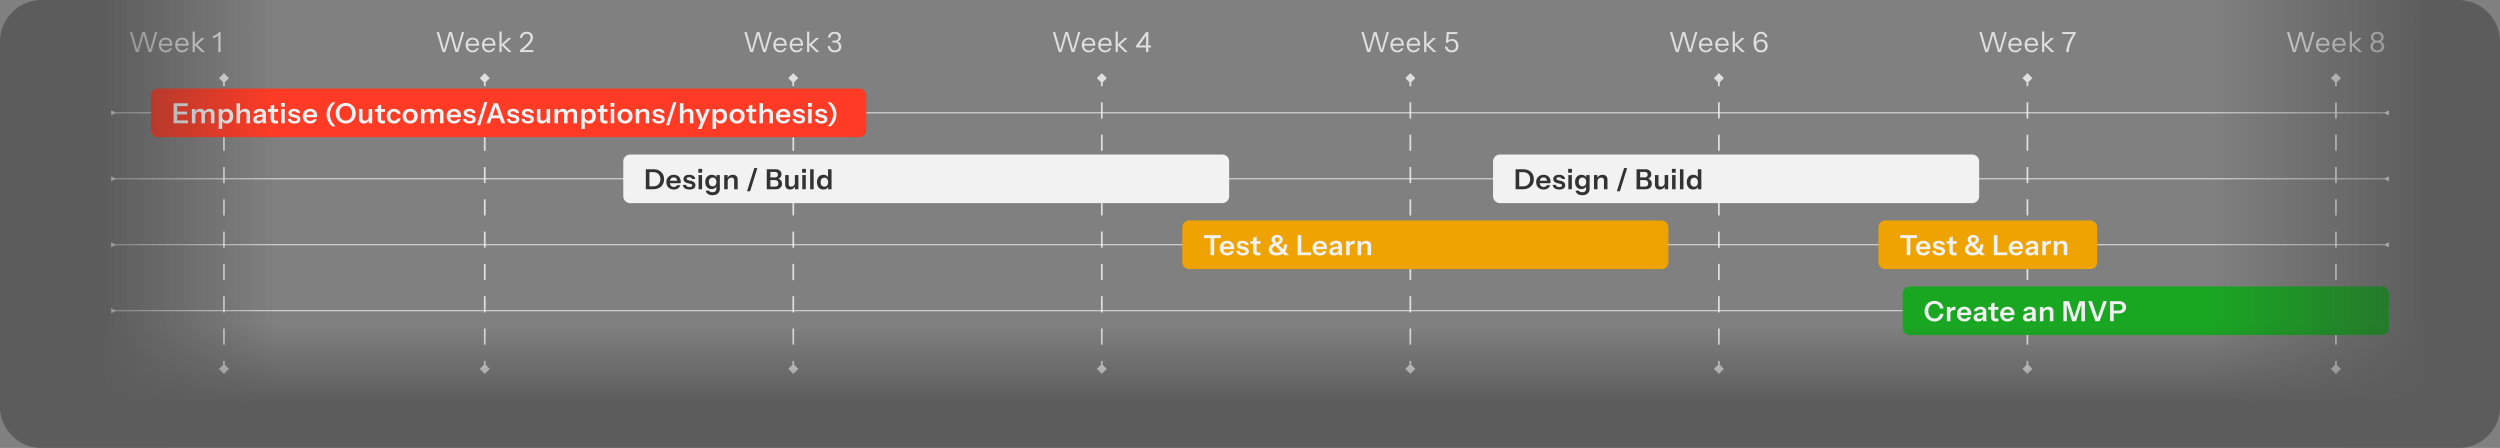
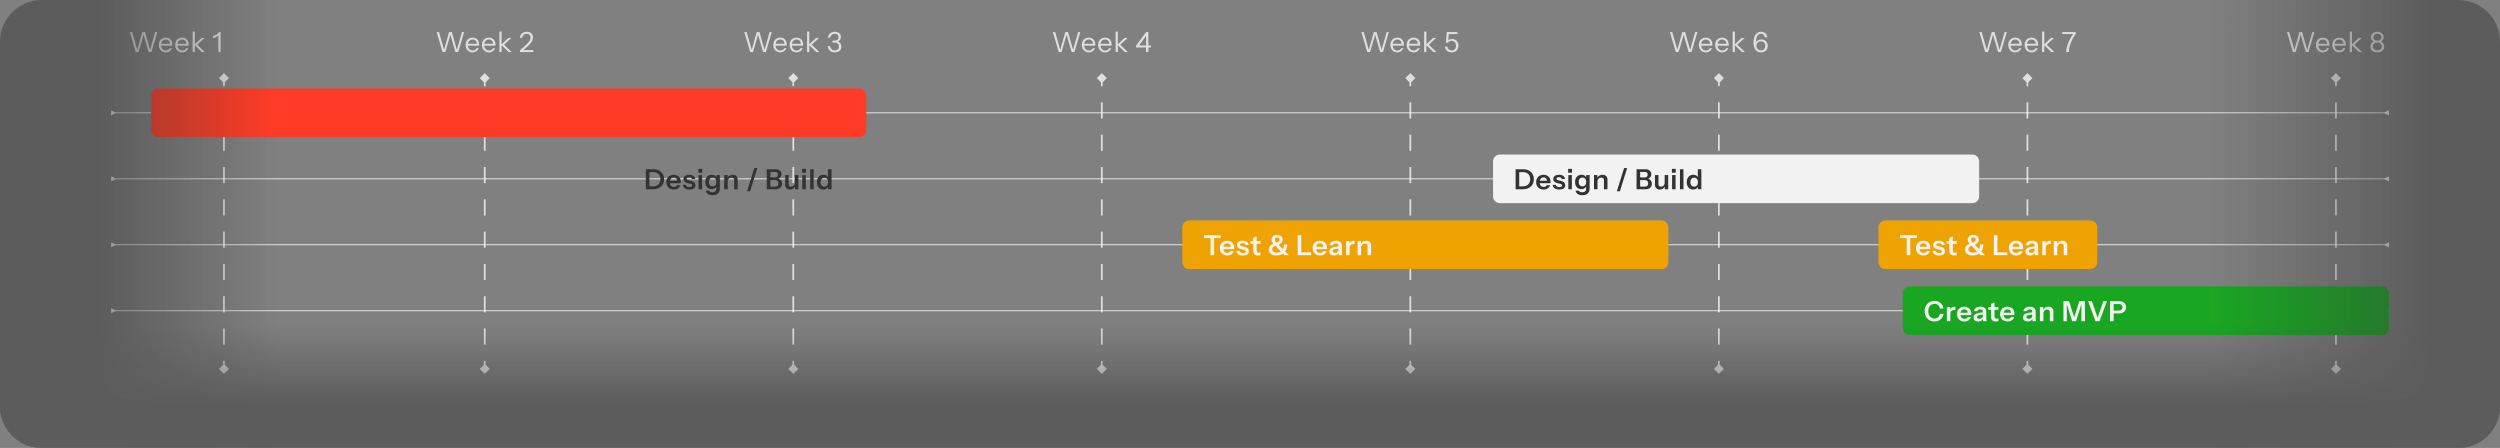
<svg xmlns="http://www.w3.org/2000/svg" width="1440" height="258" fill="none">
  <rect width="100%" height="100%" fill="#808080" stroke="none" />
  <g clip-path="url(#a)">
    <path fill="#F2F2F2" d="M66.5 64.75 64 63.557v2.886l2.5-1.193v-.5Zm1307 .5 2.5 1.193v-2.886l-2.5 1.193v.5Zm-1307.25 0h1307.5v-.5H66.25v.5Zm.25 37.5-2.5-1.193v2.886l2.5-1.193v-.5Zm1307 .5 2.5 1.193v-2.886l-2.5 1.193v.5Zm-1307.25 0h1307.5v-.5H66.25v.5Zm.25 37.5-2.5-1.193v2.886l2.5-1.193v-.5Zm1307 .5 2.5 1.193v-2.886l-2.5 1.193v.5Zm-1307.25 0h1307.5v-.5H66.25v.5Zm.25 37.5-2.5-1.193v2.886l2.5-1.193v-.5Zm1307 .5 2.5 1.193v-2.886l-2.5 1.193v.5Zm-1307.25 0h1307.5v-.5H66.25v.5Z" />
    <path fill="#fff" fill-opacity=".75" d="M78.208 30 74.8 18.48h1.344L79.2 29.12h-.24l2.992-10.64h1.6l3.008 10.64h-.24l3.04-10.64h1.264L87.216 30h-1.6l-2.992-10.32h.192L79.808 30h-1.6Zm17.274.16c-.778 0-1.466-.181-2.064-.544a3.946 3.946 0 0 1-1.408-1.52c-.341-.64-.512-1.376-.512-2.208 0-.832.165-1.563.496-2.192a3.682 3.682 0 0 1 1.424-1.488c.608-.352 1.307-.528 2.096-.528.758 0 1.413.166 1.968.496.566.33.998.795 1.296 1.392.31.598.464 1.301.464 2.112 0 .107-.005.208-.016.304 0 .096-.01.203-.032.32h-6.736v-1.072h5.952l-.416.592c0-.981-.219-1.733-.656-2.256-.426-.533-1.034-.8-1.824-.8-.81 0-1.466.283-1.968.848-.49.555-.736 1.307-.736 2.256 0 .97.245 1.75.736 2.336.501.576 1.168.864 2 .864.523 0 .981-.112 1.376-.336a2.06 2.06 0 0 0 .864-.992h1.216a3.564 3.564 0 0 1-1.344 1.776c-.618.427-1.344.64-2.176.64Zm9.406 0c-.779 0-1.467-.181-2.064-.544a3.939 3.939 0 0 1-1.408-1.52c-.342-.64-.512-1.376-.512-2.208 0-.832.165-1.563.496-2.192a3.68 3.68 0 0 1 1.424-1.488c.608-.352 1.306-.528 2.096-.528.757 0 1.413.166 1.968.496.565.33.997.795 1.296 1.392.309.598.464 1.301.464 2.112 0 .107-.006.208-.016.304 0 .096-.011.203-.032.32h-6.736v-1.072h5.952l-.416.592c0-.981-.219-1.733-.656-2.256-.427-.533-1.035-.8-1.824-.8-.811 0-1.467.283-1.968.848-.491.555-.736 1.307-.736 2.256 0 .97.245 1.75.736 2.336.501.576 1.168.864 2 .864.522 0 .981-.112 1.376-.336a2.07 2.07 0 0 0 .864-.992h1.216a3.567 3.567 0 0 1-1.344 1.776c-.619.427-1.344.64-2.176.64Zm6.061-.16V18.16h1.28V30h-1.28Zm5.328 0-4.336-4.24 4.176-3.92h1.76l-4.688 4.288.08-.752L118.037 30h-1.76Zm9.505 0V19.792l.336.08c-.128.288-.373.576-.736.864a5.808 5.808 0 0 1-1.264.752 5.431 5.431 0 0 1-1.456.432v-1.232a5.629 5.629 0 0 0 1.44-.448c.459-.213.864-.47 1.216-.768.363-.31.63-.64.8-.992h.944V30h-1.28ZM129 215.387l2.887-2.887-2.887-2.887-2.887 2.887 2.887 2.887Zm0-173.274L126.113 45 129 47.887 131.887 45 129 42.113ZM128.5 45v4.653h1V45h-1Zm0 13.958v9.306h1v-9.306h-1Zm0 18.612v9.305h1V77.57h-1Zm0 18.61v9.306h1v-9.305h-1Zm0 18.612v9.305h1v-9.305h-1Zm0 18.611v9.305h1v-9.305h-1Zm0 18.611v9.305h1v-9.305h-1Zm0 18.611v9.306h1v-9.306h-1Zm0 18.611v9.306h1v-9.306h-1Zm0 18.611v4.653h1v-4.653h-1ZM254.922 30l-3.408-11.52h1.344l3.056 10.64h-.24l2.992-10.64h1.6l3.008 10.64h-.24l3.04-10.64h1.264L263.93 30h-1.6l-2.992-10.32h.192L256.522 30h-1.6Zm17.275.16c-.779 0-1.467-.181-2.064-.544a3.939 3.939 0 0 1-1.408-1.52c-.342-.64-.512-1.376-.512-2.208 0-.832.165-1.563.496-2.192a3.68 3.68 0 0 1 1.424-1.488c.608-.352 1.306-.528 2.096-.528.757 0 1.413.166 1.968.496.565.33.997.795 1.296 1.392.309.598.464 1.301.464 2.112 0 .107-.006.208-.016.304 0 .096-.011.203-.032.32h-6.736v-1.072h5.952l-.416.592c0-.981-.219-1.733-.656-2.256-.427-.533-1.035-.8-1.824-.8-.811 0-1.467.283-1.968.848-.491.555-.736 1.307-.736 2.256 0 .97.245 1.75.736 2.336.501.576 1.168.864 2 .864.522 0 .981-.112 1.376-.336a2.07 2.07 0 0 0 .864-.992h1.216a3.567 3.567 0 0 1-1.344 1.776c-.619.427-1.344.64-2.176.64Zm9.405 0c-.779 0-1.467-.181-2.064-.544a3.946 3.946 0 0 1-1.408-1.52c-.341-.64-.512-1.376-.512-2.208 0-.832.165-1.563.496-2.192a3.68 3.68 0 0 1 1.424-1.488c.608-.352 1.307-.528 2.096-.528.757 0 1.413.166 1.968.496.565.33.997.795 1.296 1.392.309.598.464 1.301.464 2.112 0 .107-.005.208-.016.304 0 .096-.011.203-.032.32h-6.736v-1.072h5.952l-.416.592c0-.981-.219-1.733-.656-2.256-.427-.533-1.035-.8-1.824-.8-.811 0-1.467.283-1.968.848-.491.555-.736 1.307-.736 2.256 0 .97.245 1.75.736 2.336.501.576 1.168.864 2 .864.523 0 .981-.112 1.376-.336a2.06 2.06 0 0 0 .864-.992h1.216a3.567 3.567 0 0 1-1.344 1.776c-.619.427-1.344.64-2.176.64Zm6.061-.16V18.16h1.28V30h-1.28Zm5.328 0-4.336-4.24 4.176-3.92h1.76l-4.688 4.288.08-.752L294.751 30h-1.76Zm6.546 0v-1.12a64.758 64.758 0 0 0 2.88-2.496c.779-.715 1.397-1.35 1.856-1.904.469-.555.8-1.061.992-1.52.203-.47.304-.928.304-1.376 0-.661-.197-1.178-.592-1.552-.395-.373-.939-.56-1.632-.56-.715 0-1.291.203-1.728.608-.437.405-.704.987-.8 1.744h-1.376c.107-1.045.507-1.888 1.2-2.528.704-.65 1.637-.976 2.8-.976 1.077 0 1.936.288 2.576.864.64.576.96 1.365.96 2.368 0 .544-.107 1.088-.32 1.632-.203.544-.544 1.115-1.024 1.712-.469.598-1.093 1.259-1.872 1.984a49.18 49.18 0 0 1-2.864 2.432l-.304-.464h6.576V30h-7.632Zm-20.323 185.387 2.887-2.887-2.887-2.887-2.886 2.887 2.886 2.887Zm0-173.274L276.328 45l2.886 2.887L282.101 45l-2.887-2.887Zm-.5 2.887v4.653h1V45h-1Zm0 13.958v9.306h1v-9.306h-1Zm0 18.612v9.305h1V77.57h-1Zm0 18.61v9.306h1v-9.305h-1Zm0 18.612v9.305h1v-9.305h-1Zm0 18.611v9.305h1v-9.305h-1Zm0 18.611v9.305h1v-9.305h-1Zm0 18.611v9.306h1v-9.306h-1Zm0 18.611v9.306h1v-9.306h-1Zm0 18.611v4.653h1v-4.653h-1ZM432.137 30l-3.408-11.52h1.344l3.056 10.64h-.24l2.992-10.64h1.6l3.008 10.64h-.24l3.04-10.64h1.264L441.145 30h-1.6l-2.992-10.32h.192L433.737 30h-1.6Zm17.274.16c-.779 0-1.467-.181-2.064-.544a3.946 3.946 0 0 1-1.408-1.52c-.341-.64-.512-1.376-.512-2.208 0-.832.165-1.563.496-2.192a3.68 3.68 0 0 1 1.424-1.488c.608-.352 1.307-.528 2.096-.528.757 0 1.413.166 1.968.496.565.33.997.795 1.296 1.392.309.598.464 1.301.464 2.112 0 .107-.005.208-.016.304 0 .096-.011.203-.032.32h-6.736v-1.072h5.952l-.416.592c0-.981-.219-1.733-.656-2.256-.427-.533-1.035-.8-1.824-.8-.811 0-1.467.283-1.968.848-.491.555-.736 1.307-.736 2.256 0 .97.245 1.75.736 2.336.501.576 1.168.864 2 .864.523 0 .981-.112 1.376-.336a2.06 2.06 0 0 0 .864-.992h1.216a3.567 3.567 0 0 1-1.344 1.776c-.619.427-1.344.64-2.176.64Zm9.405 0c-.778 0-1.466-.181-2.064-.544a3.954 3.954 0 0 1-1.408-1.52c-.341-.64-.512-1.376-.512-2.208 0-.832.166-1.563.496-2.192a3.687 3.687 0 0 1 1.424-1.488c.608-.352 1.307-.528 2.096-.528.758 0 1.414.166 1.968.496.566.33.998.795 1.296 1.392.31.598.464 1.301.464 2.112 0 .107-.005.208-.016.304 0 .096-.01.203-.032.32h-6.736v-1.072h5.952l-.416.592c0-.981-.218-1.733-.656-2.256-.426-.533-1.034-.8-1.824-.8-.81 0-1.466.283-1.968.848-.49.555-.736 1.307-.736 2.256 0 .97.246 1.75.736 2.336.502.576 1.168.864 2 .864.523 0 .982-.112 1.376-.336a2.06 2.06 0 0 0 .864-.992h1.216a3.556 3.556 0 0 1-1.344 1.776c-.618.427-1.344.64-2.176.64Zm6.062-.16V18.16h1.28V30h-1.28Zm5.328 0-4.336-4.24 4.176-3.92h1.76l-4.688 4.288.08-.752L471.966 30h-1.76Zm10.641.16c-.768 0-1.445-.139-2.032-.416a3.607 3.607 0 0 1-1.408-1.248c-.352-.544-.57-1.2-.656-1.968h1.376c.118.8.411 1.414.88 1.84.47.427 1.088.64 1.856.64.726 0 1.296-.192 1.712-.576.416-.384.624-.906.624-1.568 0-.693-.202-1.253-.608-1.68-.405-.437-.949-.656-1.632-.656h-1.44v-1.12h1.392c.619 0 1.11-.176 1.472-.528.374-.363.56-.842.56-1.44 0-.63-.197-1.114-.592-1.456-.384-.341-.906-.512-1.568-.512-.65 0-1.205.192-1.664.576-.458.374-.73.912-.816 1.616h-1.392c.064-.683.267-1.27.608-1.76.342-.501.795-.89 1.36-1.168.576-.277 1.222-.416 1.936-.416.694 0 1.307.123 1.84.368.534.245.95.598 1.248 1.056.299.448.448.976.448 1.584 0 .544-.122 1.024-.368 1.44a2.603 2.603 0 0 1-1.008.976c-.416.235-.896.352-1.44.352l-.096-.336c.651 0 1.211.139 1.68.416.48.267.848.635 1.104 1.104.267.47.4 1.014.4 1.632 0 .64-.16 1.206-.48 1.696-.32.49-.762.875-1.328 1.152-.565.267-1.221.4-1.968.4Zm-23.918 185.227 2.886-2.887-2.886-2.887-2.887 2.887 2.887 2.887Zm0-173.274L454.042 45l2.887 2.887L459.815 45l-2.886-2.887Zm-.5 2.887v4.653h1V45h-1Zm0 13.958v9.306h1v-9.306h-1Zm0 18.612v9.305h1V77.57h-1Zm0 18.61v9.306h1v-9.305h-1Zm0 18.612v9.305h1v-9.305h-1Zm0 18.611v9.305h1v-9.305h-1Zm0 18.611v9.305h1v-9.305h-1Zm0 18.611v9.306h1v-9.306h-1Zm0 18.611v9.306h1v-9.306h-1Zm0 18.611v4.653h1v-4.653h-1ZM609.851 30l-3.408-11.52h1.344l3.056 10.64h-.24l2.992-10.64h1.6l3.008 10.64h-.24l3.04-10.64h1.264L618.859 30h-1.6l-2.992-10.32h.192L611.451 30h-1.6Zm17.274.16c-.778 0-1.466-.181-2.064-.544a3.954 3.954 0 0 1-1.408-1.52c-.341-.64-.512-1.376-.512-2.208 0-.832.166-1.563.496-2.192a3.687 3.687 0 0 1 1.424-1.488c.608-.352 1.307-.528 2.096-.528.758 0 1.414.166 1.968.496.566.33.998.795 1.296 1.392.31.598.464 1.301.464 2.112 0 .107-.005.208-.016.304 0 .096-.01.203-.032.32h-6.736v-1.072h5.952l-.416.592c0-.981-.218-1.733-.656-2.256-.426-.533-1.034-.8-1.824-.8-.81 0-1.466.283-1.968.848-.49.555-.736 1.307-.736 2.256 0 .97.246 1.75.736 2.336.502.576 1.168.864 2 .864.523 0 .982-.112 1.376-.336a2.06 2.06 0 0 0 .864-.992h1.216a3.556 3.556 0 0 1-1.344 1.776c-.618.427-1.344.64-2.176.64Zm9.406 0c-.779 0-1.467-.181-2.064-.544a3.939 3.939 0 0 1-1.408-1.52c-.342-.64-.512-1.376-.512-2.208 0-.832.165-1.563.496-2.192a3.68 3.68 0 0 1 1.424-1.488c.608-.352 1.306-.528 2.096-.528.757 0 1.413.166 1.968.496.565.33.997.795 1.296 1.392.309.598.464 1.301.464 2.112 0 .107-.006.208-.016.304 0 .096-.011.203-.032.32h-6.736v-1.072h5.952l-.416.592c0-.981-.219-1.733-.656-2.256-.427-.533-1.035-.8-1.824-.8-.811 0-1.467.283-1.968.848-.491.555-.736 1.307-.736 2.256 0 .97.245 1.75.736 2.336.501.576 1.168.864 2 .864.522 0 .981-.112 1.376-.336a2.07 2.07 0 0 0 .864-.992h1.216a3.567 3.567 0 0 1-1.344 1.776c-.619.427-1.344.64-2.176.64Zm6.061-.16V18.16h1.28V30h-1.28Zm5.328 0-4.336-4.24 4.176-3.92h1.76l-4.688 4.288.08-.752L649.68 30h-1.76Zm12.178 0v-3.04l.032-.32v-6.576h.432l-4.864 6.656-.432-.528h7.68v1.152h-8.576v-.992l5.792-7.872h1.312V30h-1.376Zm-25.455 185.387 2.887-2.887-2.887-2.887-2.887 2.887 2.887 2.887Zm0-173.274L631.756 45l2.887 2.887L637.53 45l-2.887-2.887Zm-.5 2.887v4.653h1V45h-1Zm0 13.958v9.306h1v-9.306h-1Zm0 18.612v9.305h1V77.57h-1Zm0 18.61v9.306h1v-9.305h-1Zm0 18.612v9.305h1v-9.305h-1Zm0 18.611v9.305h1v-9.305h-1Zm0 18.611v9.305h1v-9.305h-1Zm0 18.611v9.306h1v-9.306h-1Zm0 18.611v9.306h1v-9.306h-1Zm0 18.611v4.653h1v-4.653h-1ZM787.565 30l-3.408-11.52h1.344l3.056 10.64h-.24l2.992-10.64h1.6l3.008 10.64h-.24l3.04-10.64h1.264L796.573 30h-1.6l-2.992-10.32h.192L789.165 30h-1.6Zm17.275.16c-.779 0-1.467-.181-2.064-.544a3.939 3.939 0 0 1-1.408-1.52c-.342-.64-.512-1.376-.512-2.208 0-.832.165-1.563.496-2.192a3.68 3.68 0 0 1 1.424-1.488c.608-.352 1.306-.528 2.096-.528.757 0 1.413.166 1.968.496.565.33.997.795 1.296 1.392.309.598.464 1.301.464 2.112 0 .107-.006.208-.016.304 0 .096-.011.203-.032.32h-6.736v-1.072h5.952l-.416.592c0-.981-.219-1.733-.656-2.256-.427-.533-1.035-.8-1.824-.8-.811 0-1.467.283-1.968.848-.491.555-.736 1.307-.736 2.256 0 .97.245 1.75.736 2.336.501.576 1.168.864 2 .864.522 0 .981-.112 1.376-.336a2.07 2.07 0 0 0 .864-.992h1.216a3.567 3.567 0 0 1-1.344 1.776c-.619.427-1.344.64-2.176.64Zm9.405 0c-.779 0-1.467-.181-2.064-.544a3.946 3.946 0 0 1-1.408-1.52c-.341-.64-.512-1.376-.512-2.208 0-.832.165-1.563.496-2.192a3.68 3.68 0 0 1 1.424-1.488c.608-.352 1.307-.528 2.096-.528.757 0 1.413.166 1.968.496.565.33.997.795 1.296 1.392.309.598.464 1.301.464 2.112 0 .107-.005.208-.016.304 0 .096-.011.203-.032.32h-6.736v-1.072h5.952l-.416.592c0-.981-.219-1.733-.656-2.256-.427-.533-1.035-.8-1.824-.8-.811 0-1.467.283-1.968.848-.491.555-.736 1.307-.736 2.256 0 .97.245 1.75.736 2.336.501.576 1.168.864 2 .864.523 0 .981-.112 1.376-.336a2.06 2.06 0 0 0 .864-.992h1.216a3.567 3.567 0 0 1-1.344 1.776c-.619.427-1.344.64-2.176.64Zm6.061-.16V18.16h1.28V30h-1.28Zm5.328 0-4.336-4.24 4.176-3.92h1.76l-4.688 4.288.08-.752L827.394 30h-1.76Zm10.578.16c-1.141 0-2.053-.304-2.736-.912-.683-.619-1.099-1.419-1.248-2.4h1.408c.139.694.432 1.227.88 1.6.459.373 1.013.56 1.664.56.683 0 1.259-.213 1.728-.64.48-.426.72-1.104.72-2.032 0-.928-.24-1.621-.72-2.08-.469-.47-1.067-.704-1.792-.704-.523 0-.976.107-1.36.32-.384.213-.64.464-.768.752h-1.184l.528-6.144h6.08v1.152h-5.296l.448-.48-.368 4.64-.304-.112c.192-.32.501-.597.928-.832.427-.235.949-.352 1.568-.352.715 0 1.344.155 1.888.464.555.31.987.752 1.296 1.328.32.566.48 1.248.48 2.048s-.16 1.488-.48 2.064a3.21 3.21 0 0 1-1.328 1.312c-.565.299-1.243.448-2.032.448Zm-23.855 185.227 2.887-2.887-2.887-2.887-2.886 2.887 2.886 2.887Zm0-173.274L809.471 45l2.886 2.887L815.244 45l-2.887-2.887Zm-.5 2.887v4.653h1V45h-1Zm0 13.958v9.306h1v-9.306h-1Zm0 18.612v9.305h1V77.57h-1Zm0 18.61v9.306h1v-9.305h-1Zm0 18.612v9.305h1v-9.305h-1Zm0 18.611v9.305h1v-9.305h-1Zm0 18.611v9.305h1v-9.305h-1Zm0 18.611v9.306h1v-9.306h-1Zm0 18.611v9.306h1v-9.306h-1Zm0 18.611v4.653h1v-4.653h-1ZM965.279 30l-3.408-11.52h1.344l3.056 10.64h-.24l2.992-10.64h1.6l3.008 10.64h-.24l3.04-10.64h1.264L974.287 30h-1.6l-2.992-10.32h.192L966.879 30h-1.6Zm17.275.16c-.779 0-1.467-.181-2.064-.544a3.939 3.939 0 0 1-1.408-1.52c-.342-.64-.512-1.376-.512-2.208 0-.832.165-1.563.496-2.192a3.68 3.68 0 0 1 1.424-1.488c.608-.352 1.306-.528 2.096-.528.757 0 1.413.166 1.968.496.565.33.997.795 1.296 1.392.309.598.464 1.301.464 2.112 0 .107-.006.208-.016.304 0 .096-.011.203-.032.32h-6.736v-1.072h5.952l-.416.592c0-.981-.219-1.733-.656-2.256-.427-.533-1.035-.8-1.824-.8-.811 0-1.467.283-1.968.848-.491.555-.736 1.307-.736 2.256 0 .97.245 1.75.736 2.336.501.576 1.168.864 2 .864.522 0 .981-.112 1.376-.336a2.07 2.07 0 0 0 .864-.992h1.216a3.567 3.567 0 0 1-1.344 1.776c-.619.427-1.344.64-2.176.64Zm9.405 0c-.779 0-1.467-.181-2.064-.544a3.946 3.946 0 0 1-1.408-1.52c-.341-.64-.512-1.376-.512-2.208 0-.832.165-1.563.496-2.192a3.68 3.68 0 0 1 1.424-1.488c.608-.352 1.307-.528 2.096-.528.757 0 1.413.166 1.968.496.565.33.997.795 1.296 1.392.309.598.464 1.301.464 2.112 0 .107-.005.208-.016.304 0 .096-.011.203-.032.32h-6.736v-1.072h5.952l-.416.592c0-.981-.219-1.733-.656-2.256-.427-.533-1.035-.8-1.824-.8-.811 0-1.467.283-1.968.848-.491.555-.736 1.307-.736 2.256 0 .97.245 1.75.736 2.336.501.576 1.168.864 2 .864.523 0 .981-.112 1.376-.336a2.06 2.06 0 0 0 .864-.992h1.216a3.567 3.567 0 0 1-1.344 1.776c-.619.427-1.344.64-2.176.64Zm6.061-.16V18.16h1.28V30h-1.28Zm5.33 0-4.338-4.24 4.178-3.92h1.76l-4.69 4.288.08-.752 4.77 4.624h-1.76Zm10.93.16c-1.36 0-2.4-.49-3.14-1.472-.72-.992-1.09-2.421-1.09-4.288 0-1.29.17-2.39.52-3.296.35-.906.85-1.595 1.5-2.064.65-.48 1.42-.72 2.32-.72.98 0 1.79.283 2.43.848.64.566 1.03 1.344 1.17 2.336h-1.41c-.09-.661-.34-1.163-.73-1.504-.39-.352-.88-.528-1.48-.528-.95 0-1.67.405-2.16 1.216-.48.81-.72 2.027-.72 3.648v1.04l-.36-.144c.09-.501.31-.938.64-1.312.33-.373.74-.661 1.23-.864.49-.213 1.02-.32 1.58-.32.73 0 1.36.16 1.89.48.54.31.97.747 1.26 1.312.31.555.47 1.206.47 1.952 0 .736-.17 1.381-.5 1.936-.33.555-.79.987-1.37 1.296-.59.299-1.27.448-2.05.448Zm.05-1.152c.72 0 1.31-.23 1.76-.688.44-.459.67-1.077.67-1.856 0-.81-.22-1.445-.66-1.904-.42-.47-1.03-.704-1.81-.704-.74 0-1.37.219-1.87.656-.49.438-.73 1.04-.73 1.808 0 .534.11 1.003.33 1.408.24.405.55.72.95.944.4.224.85.336 1.36.336Zm-24.259 186.379 2.887-2.887-2.887-2.887-2.886 2.887 2.886 2.887Zm0-173.274L987.185 45l2.886 2.887L992.958 45l-2.887-2.887Zm-.5 2.887v4.653h1V45h-1Zm0 13.958v9.306h1v-9.306h-1Zm0 18.612v9.305h1V77.57h-1Zm0 18.61v9.306h1v-9.305h-1Zm0 18.612v9.305h1v-9.305h-1Zm0 18.611v9.305h1v-9.305h-1Zm0 18.611v9.305h1v-9.305h-1Zm0 18.611v9.306h1v-9.306h-1Zm0 18.611v9.306h1v-9.306h-1Zm0 18.611v4.653h1v-4.653h-1ZM1143.49 30l-3.4-11.52h1.34l3.06 10.64h-.24l2.99-10.64h1.6l3.01 10.64h-.24l3.04-10.64h1.26L1152.5 30h-1.6l-2.99-10.32h.19L1145.09 30h-1.6Zm17.28.16c-.78 0-1.47-.181-2.07-.544a3.973 3.973 0 0 1-1.4-1.52c-.35-.64-.52-1.376-.52-2.208 0-.832.17-1.563.5-2.192.34-.64.82-1.136 1.42-1.488.61-.352 1.31-.528 2.1-.528.76 0 1.41.166 1.97.496.56.33 1 .795 1.29 1.392.31.598.47 1.301.47 2.112 0 .107-.01.208-.02.304 0 .096-.01.203-.03.32h-6.74v-1.072h5.96l-.42.592c0-.981-.22-1.733-.66-2.256-.42-.533-1.03-.8-1.82-.8-.81 0-1.47.283-1.97.848-.49.555-.73 1.307-.73 2.256 0 .97.24 1.75.73 2.336.5.576 1.17.864 2 .864.52 0 .98-.112 1.38-.336.39-.235.68-.565.86-.992h1.22a3.59 3.59 0 0 1-1.35 1.776c-.61.427-1.34.64-2.17.64Zm9.4 0c-.78 0-1.46-.181-2.06-.544a3.92 3.92 0 0 1-1.41-1.52c-.34-.64-.51-1.376-.51-2.208 0-.832.16-1.563.5-2.192.34-.64.81-1.136 1.42-1.488.61-.352 1.31-.528 2.1-.528.75 0 1.41.166 1.96.496.57.33 1 .795 1.3 1.392.31.598.46 1.301.46 2.112 0 .107 0 .208-.01.304 0 .096-.01.203-.03.32h-6.74v-1.072h5.95l-.41.592c0-.981-.22-1.733-.66-2.256-.43-.533-1.04-.8-1.82-.8-.82 0-1.47.283-1.97.848-.49.555-.74 1.307-.74 2.256 0 .97.25 1.75.74 2.336.5.576 1.17.864 2 .864.52 0 .98-.112 1.37-.336.4-.235.69-.565.87-.992h1.21a3.515 3.515 0 0 1-1.34 1.776c-.62.427-1.34.64-2.18.64Zm6.06-.16V18.16h1.28V30h-1.28Zm5.33 0-4.33-4.24 4.17-3.92h1.76l-4.69 4.288.08-.752 4.77 4.624h-1.76Zm8.53 0a18.76 18.76 0 0 1 1.27-5.376c.7-1.781 1.75-3.6 3.15-5.456l.08.464h-6.74V18.48h7.78v.96a28.414 28.414 0 0 0-2.13 3.616 20.965 20.965 0 0 0-1.3 3.456 18.37 18.37 0 0 0-.59 3.488h-1.52Zm-22.3 185.387 2.88-2.887-2.88-2.887-2.89 2.887 2.89 2.887Zm0-173.274L1164.9 45l2.89 2.887 2.88-2.887-2.88-2.887Zm-.5 2.887v4.653h1V45h-1Zm0 13.958v9.306h1v-9.306h-1Zm0 18.612v9.305h1V77.57h-1Zm0 18.61v9.306h1v-9.305h-1Zm0 18.612v9.305h1v-9.305h-1Zm0 18.611v9.305h1v-9.305h-1Zm0 18.611v9.305h1v-9.305h-1Zm0 18.611v9.306h1v-9.306h-1Zm0 18.611v9.306h1v-9.306h-1Zm0 18.611v4.653h1v-4.653h-1ZM1320.71 30l-3.41-11.52h1.34l3.06 10.64h-.24l2.99-10.64h1.6l3.01 10.64h-.24l3.04-10.64h1.26l-3.4 11.52h-1.6l-3-10.32h.2L1322.31 30h-1.6Zm17.27.16c-.78 0-1.46-.181-2.06-.544a3.92 3.92 0 0 1-1.41-1.52c-.34-.64-.51-1.376-.51-2.208 0-.832.16-1.563.49-2.192a3.74 3.74 0 0 1 1.43-1.488c.61-.352 1.31-.528 2.09-.528.76 0 1.42.166 1.97.496.57.33 1 .795 1.3 1.392.31.598.46 1.301.46 2.112 0 .107 0 .208-.01.304 0 .096-.01.203-.04.32h-6.73v-1.072h5.95l-.42.592c0-.981-.21-1.733-.65-2.256-.43-.533-1.04-.8-1.83-.8-.81 0-1.46.283-1.96.848-.49.555-.74 1.307-.74 2.256 0 .97.25 1.75.74 2.336.5.576 1.16.864 2 .864.52 0 .98-.112 1.37-.336.4-.235.69-.565.87-.992h1.21a3.515 3.515 0 0 1-1.34 1.776c-.62.427-1.35.64-2.18.64Zm9.41 0c-.78 0-1.47-.181-2.07-.544a3.973 3.973 0 0 1-1.4-1.52c-.35-.64-.52-1.376-.52-2.208 0-.832.17-1.563.5-2.192.34-.64.82-1.136 1.42-1.488.61-.352 1.31-.528 2.1-.528.76 0 1.41.166 1.97.496.56.33.99.795 1.29 1.392.31.598.47 1.301.47 2.112 0 .107-.01.208-.02.304 0 .096-.01.203-.03.32h-6.74v-1.072h5.96l-.42.592c0-.981-.22-1.733-.66-2.256-.42-.533-1.03-.8-1.82-.8-.81 0-1.47.283-1.97.848-.49.555-.73 1.307-.73 2.256 0 .97.24 1.75.73 2.336.5.576 1.17.864 2 .864.52 0 .98-.112 1.38-.336.39-.235.68-.565.86-.992h1.22a3.59 3.59 0 0 1-1.35 1.776c-.62.427-1.34.64-2.17.64Zm6.06-.16V18.16h1.28V30h-1.28Zm5.33 0-4.34-4.24 4.18-3.92h1.76l-4.69 4.288.08-.752 4.77 4.624h-1.76Zm10.56.16c-.81 0-1.52-.144-2.11-.432-.59-.288-1.04-.683-1.36-1.184a3.057 3.057 0 0 1-.48-1.68c0-.576.12-1.099.38-1.568.26-.47.6-.843 1.02-1.12.44-.277.92-.416 1.44-.416l.04.336c-.49 0-.94-.117-1.33-.352-.4-.245-.71-.576-.93-.992a2.905 2.905 0 0 1-.34-1.376c0-.597.16-1.125.47-1.584.31-.459.74-.816 1.29-1.072.56-.267 1.2-.4 1.92-.4.73 0 1.36.133 1.91.4.54.256.97.614 1.28 1.072.31.459.46.981.46 1.568 0 .512-.11.976-.33 1.392-.23.405-.54.73-.93.976-.4.245-.84.368-1.35.368l.05-.336c.54 0 1.02.139 1.44.416.43.277.77.65 1.03 1.12.25.47.38.992.38 1.568 0 .619-.16 1.179-.48 1.68-.32.502-.78.896-1.38 1.184-.58.288-1.28.432-2.09.432Zm0-1.152c.78 0 1.39-.208 1.84-.624.46-.416.69-.965.69-1.648 0-.683-.23-1.221-.68-1.616-.44-.395-1.06-.592-1.85-.592s-1.41.198-1.86.592c-.45.395-.67.933-.67 1.616s.22 1.232.67 1.648c.46.416 1.08.624 1.86.624Zm0-5.6c.7 0 1.25-.176 1.65-.528.4-.352.6-.821.6-1.408 0-.608-.2-1.093-.62-1.456-.42-.362-.96-.544-1.63-.544-.68 0-1.23.181-1.65.544-.4.363-.61.848-.61 1.456 0 .587.21 1.056.61 1.408.41.352.96.528 1.65.528Zm-23.84 191.979 2.89-2.887-2.89-2.887-2.89 2.887 2.89 2.887Zm0-173.274L1342.61 45l2.89 2.887 2.89-2.887-2.89-2.887ZM1345 45v4.653h1V45h-1Zm0 13.958v9.306h1v-9.306h-1Zm0 18.612v9.305h1V77.57h-1Zm0 18.61v9.306h1v-9.305h-1Zm0 18.612v9.305h1v-9.305h-1Zm0 18.611v9.305h1v-9.305h-1Zm0 18.611v9.305h1v-9.305h-1Zm0 18.611v9.306h1v-9.306h-1Zm0 18.611v9.306h1v-9.306h-1Zm0 18.611v4.653h1v-4.653h-1Z" />
    <path fill="#FF3B25" d="M495 51H91a4 4 0 0 0-4 4v20a4 4 0 0 0 4 4h404a4 4 0 0 0 4-4V55a4 4 0 0 0-4-4Z" />
-     <path fill="#F2F2F2" d="M99.992 71.001v-11.52h2.08v11.52h-2.08Zm.992 0v-1.648h7.296v1.648h-7.296Zm0-5.12v-1.616h6.736v1.616h-6.736Zm0-4.752v-1.648h7.12v1.648h-7.12Zm9.54 9.872v-8.16h1.968v1.92h.048v6.24h-2.016Zm5.488 0v-5.264c0-.48-.123-.832-.368-1.056-.235-.235-.571-.352-1.008-.352-.384 0-.736.09-1.056.272-.32.181-.576.437-.768.768a2.36 2.36 0 0 0-.272 1.152l-.208-1.872a3.404 3.404 0 0 1 1.2-1.424c.523-.363 1.131-.544 1.824-.544.832 0 1.488.24 1.968.72.48.47.72 1.077.72 1.824v5.776h-2.032Zm5.488 0v-5.264c0-.48-.117-.832-.352-1.056-.235-.235-.571-.352-1.008-.352-.395 0-.752.09-1.072.272-.32.181-.571.437-.752.768a2.36 2.36 0 0 0-.272 1.152l-.352-1.872a3.229 3.229 0 0 1 1.216-1.424c.544-.363 1.173-.544 1.888-.544.853 0 1.52.245 2 .736.491.48.736 1.12.736 1.92v5.664H121.5Zm9.117.16c-.779 0-1.414-.181-1.904-.544-.48-.373-.779-.885-.896-1.536l.16-.016v5.216h-2.016v-11.44h1.968v1.84l-.16-.032a2.339 2.339 0 0 1 1.024-1.44c.533-.352 1.184-.528 1.952-.528.725 0 1.354.176 1.888.528.544.341.965.827 1.264 1.456.298.63.448 1.37.448 2.224 0 .864-.155 1.616-.464 2.256-.31.64-.742 1.136-1.296 1.488-.555.352-1.211.528-1.968.528Zm-.512-1.664c.65 0 1.168-.224 1.552-.672.384-.459.576-1.099.576-1.92s-.198-1.456-.592-1.904c-.384-.448-.902-.672-1.552-.672-.64 0-1.158.23-1.552.688-.395.448-.592 1.083-.592 1.904s.197 1.456.592 1.904c.394.448.917.672 1.568.672Zm6.167 1.504v-11.52h2.016v11.52h-2.016Zm5.728 0v-5.152c0-.501-.128-.88-.384-1.136-.256-.256-.629-.384-1.12-.384-.427 0-.811.096-1.152.288a2.09 2.09 0 0 0-.784.8 2.49 2.49 0 0 0-.272 1.184l-.208-1.952a3.368 3.368 0 0 1 1.216-1.424c.533-.363 1.173-.544 1.92-.544.885 0 1.573.25 2.064.752.501.501.752 1.168.752 2v5.568H142Zm9.375 0a5.824 5.824 0 0 1-.128-.704 11.122 11.122 0 0 1-.032-.928h-.064v-3.872c0-.427-.123-.747-.368-.96-.235-.224-.598-.336-1.088-.336-.48 0-.864.09-1.152.272-.278.17-.448.421-.512.752h-1.936c.085-.757.448-1.37 1.088-1.84.64-.47 1.498-.704 2.576-.704 1.12 0 1.968.256 2.544.768.576.501.864 1.243.864 2.224v3.696c0 .256.016.517.048.784.042.267.101.55.176.848h-2.016Zm-2.832.16c-.822 0-1.478-.203-1.968-.608-.48-.416-.72-.97-.72-1.664 0-.747.272-1.339.816-1.776.544-.437 1.312-.73 2.304-.88l2.544-.384v1.28l-2.208.336c-.48.075-.843.208-1.088.4-.235.192-.352.459-.352.8 0 .31.112.55.336.72.224.16.533.24.928.24.576 0 1.056-.144 1.44-.432.384-.288.576-.64.576-1.056l.224 1.232c-.214.587-.566 1.035-1.056 1.344-.48.299-1.072.448-1.776.448Zm10.266 0c-1.003 0-1.744-.235-2.224-.704-.469-.48-.704-1.195-.704-2.144v-7.328l2.032-.752v8.128c0 .395.107.688.32.88.213.192.549.288 1.008.288a3.2 3.2 0 0 0 .48-.032c.149-.032.288-.07.416-.112v1.568a1.792 1.792 0 0 1-.544.144 4.4 4.4 0 0 1-.784.064Zm-4.496-6.736v-1.584h5.824v1.584h-5.824Zm7.659 6.576v-8.16h2.016v8.16h-2.016Zm-.096-9.504v-2.224h2.192v2.224h-2.192Zm7.715 9.664c-1.13 0-2.032-.235-2.704-.704-.672-.48-1.04-1.141-1.104-1.984h1.84c.054.416.251.73.592.944.342.213.8.32 1.376.32.523 0 .912-.08 1.168-.24.267-.17.4-.41.4-.72a.706.706 0 0 0-.224-.544c-.149-.15-.432-.272-.848-.368l-1.312-.304c-.896-.192-1.562-.49-2-.896-.426-.416-.64-.933-.64-1.552 0-.757.288-1.35.864-1.776.587-.437 1.392-.656 2.416-.656 1.014 0 1.824.219 2.432.656.619.427.96 1.019 1.024 1.776h-1.84a1.024 1.024 0 0 0-.512-.752c-.277-.17-.661-.256-1.152-.256-.458 0-.805.075-1.04.224a.68.68 0 0 0-.352.624c0 .213.091.395.272.544.182.139.486.261.912.368l1.408.32c.8.181 1.403.496 1.808.944.416.448.624.976.624 1.584 0 .779-.298 1.381-.896 1.808-.597.427-1.434.64-2.512.64Zm9.106 0c-.864 0-1.622-.181-2.272-.544a3.914 3.914 0 0 1-1.504-1.504c-.352-.64-.528-1.376-.528-2.208 0-.832.176-1.563.528-2.192a3.803 3.803 0 0 1 1.504-1.488c.64-.363 1.386-.544 2.24-.544.81 0 1.514.17 2.112.512.597.33 1.061.8 1.392 1.408.33.608.496 1.317.496 2.128 0 .15-.006.288-.016.416a5.033 5.033 0 0 1-.048.384h-6.96v-1.408h5.408l-.416.384c0-.768-.176-1.344-.528-1.728-.352-.384-.843-.576-1.472-.576-.683 0-1.227.235-1.632.704-.395.47-.592 1.147-.592 2.032 0 .875.197 1.547.592 2.016.405.459.976.688 1.712.688.426 0 .8-.08 1.12-.24.32-.16.554-.405.704-.736h1.904a3.61 3.61 0 0 1-1.36 1.824c-.63.448-1.424.672-2.384.672Zm12.598 1.6c-1.088-.992-1.893-2.08-2.416-3.264a9.03 9.03 0 0 1-.768-3.616c0-1.205.261-2.4.784-3.584.523-1.195 1.323-2.293 2.4-3.296h1.984c-1.077 1.003-1.888 2.08-2.432 3.232a8.516 8.516 0 0 0-.8 3.648 8.37 8.37 0 0 0 .832 3.68c.555 1.141 1.355 2.208 2.4 3.2h-1.984Zm7.843-1.6c-.832 0-1.6-.144-2.304-.432a5.424 5.424 0 0 1-1.84-1.232 5.766 5.766 0 0 1-1.2-1.888 6.807 6.807 0 0 1-.416-2.416c0-1.163.245-2.181.736-3.056a5.255 5.255 0 0 1 2.032-2.064c.875-.501 1.867-.752 2.976-.752 1.131 0 2.128.25 2.992.752a5.222 5.222 0 0 1 2.048 2.064c.491.885.736 1.91.736 3.072 0 .875-.144 1.675-.432 2.4a5.428 5.428 0 0 1-1.2 1.888 5.255 5.255 0 0 1-1.824 1.232 6.027 6.027 0 0 1-2.304.432Zm-.016-1.696c.725 0 1.36-.181 1.904-.544a3.644 3.644 0 0 0 1.296-1.504c.309-.65.464-1.397.464-2.24 0-.832-.155-1.557-.464-2.176-.299-.63-.725-1.115-1.28-1.456-.544-.352-1.184-.528-1.92-.528-.725 0-1.365.176-1.92.528a3.401 3.401 0 0 0-1.264 1.44c-.299.619-.448 1.35-.448 2.192 0 .853.149 1.6.448 2.24.309.64.736 1.141 1.28 1.504.555.363 1.189.544 1.904.544Zm10.375 1.696c-.565 0-1.056-.117-1.472-.352a2.559 2.559 0 0 1-.944-.992 3.045 3.045 0 0 1-.32-1.408v-5.568h2.016v5.152c0 .501.123.88.368 1.136.256.256.613.384 1.072.384a2.02 2.02 0 0 0 1.84-1.088c.192-.352.288-.747.288-1.184l.208 1.952a3.37 3.37 0 0 1-1.2 1.44c-.523.352-1.141.528-1.856.528Zm2.912-.16v-1.92h-.064v-6.24h2.032v8.16h-1.968Zm8.017.16c-1.003 0-1.744-.235-2.224-.704-.469-.48-.704-1.195-.704-2.144v-7.328l2.032-.752v8.128c0 .395.107.688.32.88.213.192.549.288 1.008.288a3.2 3.2 0 0 0 .48-.032c.149-.032.288-.07.416-.112v1.568a1.792 1.792 0 0 1-.544.144 4.4 4.4 0 0 1-.784.064Zm-4.496-6.736v-1.584h5.824v1.584h-5.824Zm10.992 6.736c-.821 0-1.547-.181-2.176-.544a3.987 3.987 0 0 1-1.472-1.504c-.352-.65-.528-1.387-.528-2.208 0-.821.176-1.547.528-2.176a3.987 3.987 0 0 1 1.472-1.504c.629-.363 1.355-.544 2.176-.544.672 0 1.28.128 1.824.384.544.245.992.597 1.344 1.056.352.448.576.97.672 1.568h-1.936c-.117-.437-.341-.779-.672-1.024s-.731-.368-1.2-.368c-.437 0-.816.107-1.136.32-.309.213-.549.517-.72.912-.171.395-.256.853-.256 1.376 0 .533.085.997.256 1.392.171.395.416.704.736.928.32.213.693.32 1.12.32.469 0 .869-.123 1.2-.368.331-.245.555-.587.672-1.024h1.936a3.369 3.369 0 0 1-.688 1.584c-.352.448-.8.8-1.344 1.056-.533.245-1.136.368-1.808.368Zm9.331 0c-.864 0-1.626-.181-2.288-.544a3.895 3.895 0 0 1-1.52-1.504c-.362-.65-.544-1.392-.544-2.224 0-.832.182-1.563.544-2.192.363-.63.87-1.12 1.52-1.472.662-.363 1.424-.544 2.288-.544.875 0 1.638.181 2.288.544a3.804 3.804 0 0 1 1.52 1.472c.363.63.544 1.36.544 2.192 0 .832-.186 1.573-.56 2.224a3.882 3.882 0 0 1-1.52 1.504c-.65.363-1.408.544-2.272.544Zm0-1.616a2.13 2.13 0 0 0 1.152-.32c.342-.224.608-.533.8-.928.192-.405.288-.88.288-1.424 0-.8-.213-1.43-.64-1.888-.416-.459-.949-.688-1.6-.688-.65 0-1.189.23-1.616.688-.426.459-.64 1.088-.64 1.888 0 .544.096 1.019.288 1.424.203.395.47.704.8.928.342.213.731.32 1.168.32Zm6.209 1.456v-8.16h1.968v1.92h.048v6.24h-2.016Zm5.488 0v-5.264c0-.48-.122-.832-.368-1.056-.234-.235-.57-.352-1.008-.352-.384 0-.736.09-1.056.272-.32.181-.576.437-.768.768a2.36 2.36 0 0 0-.272 1.152l-.208-1.872a3.418 3.418 0 0 1 1.2-1.424c.523-.363 1.131-.544 1.824-.544.832 0 1.488.24 1.968.72.48.47.72 1.077.72 1.824v5.776h-2.032Zm5.488 0v-5.264c0-.48-.117-.832-.352-1.056-.234-.235-.57-.352-1.008-.352-.394 0-.752.09-1.072.272a1.93 1.93 0 0 0-.752.768 2.36 2.36 0 0 0-.272 1.152l-.352-1.872a3.229 3.229 0 0 1 1.216-1.424c.544-.363 1.174-.544 1.888-.544.854 0 1.52.245 2 .736.491.48.736 1.12.736 1.92v5.664h-2.032Zm8.125.16c-.864 0-1.622-.181-2.272-.544a3.914 3.914 0 0 1-1.504-1.504c-.352-.64-.528-1.376-.528-2.208 0-.832.176-1.563.528-2.192a3.803 3.803 0 0 1 1.504-1.488c.64-.363 1.386-.544 2.24-.544.81 0 1.514.17 2.112.512.597.33 1.061.8 1.392 1.408.33.608.496 1.317.496 2.128 0 .15-.006.288-.016.416a5.033 5.033 0 0 1-.048.384h-6.96v-1.408h5.408l-.416.384c0-.768-.176-1.344-.528-1.728-.352-.384-.843-.576-1.472-.576-.683 0-1.227.235-1.632.704-.395.47-.592 1.147-.592 2.032 0 .875.197 1.547.592 2.016.405.459.976.688 1.712.688.426 0 .8-.08 1.12-.24.32-.16.554-.405.704-.736h1.904a3.61 3.61 0 0 1-1.36 1.824c-.63.448-1.424.672-2.384.672Zm9.017 0c-1.13 0-2.032-.235-2.704-.704-.672-.48-1.04-1.141-1.104-1.984h1.84c.054.416.251.73.592.944.342.213.8.32 1.376.32.523 0 .912-.08 1.168-.24.267-.17.4-.41.4-.72a.706.706 0 0 0-.224-.544c-.149-.15-.432-.272-.848-.368l-1.312-.304c-.896-.192-1.562-.49-2-.896-.426-.416-.64-.933-.64-1.552 0-.757.288-1.35.864-1.776.587-.437 1.392-.656 2.416-.656 1.014 0 1.824.219 2.432.656.619.427.96 1.019 1.024 1.776h-1.84a1.024 1.024 0 0 0-.512-.752c-.277-.17-.661-.256-1.152-.256-.458 0-.805.075-1.04.224a.68.68 0 0 0-.352.624c0 .213.091.395.272.544.182.139.486.261.912.368l1.408.32c.8.181 1.403.496 1.808.944.416.448.624.976.624 1.584 0 .779-.298 1.381-.896 1.808-.597.427-1.434.64-2.512.64Zm4.212 1.008 4.176-13.376h1.76l-4.176 13.376h-1.76Zm5.355-1.168 4.24-11.52h1.792l-3.984 11.52h-2.048Zm8.688 0-3.968-11.52h1.888l4.224 11.52h-2.144Zm-6.496-4.528h6.304v1.664h-6.304v-1.664Zm13.363 4.688c-1.13 0-2.032-.235-2.704-.704-.672-.48-1.04-1.141-1.104-1.984h1.84c.054.416.251.73.592.944.342.213.8.32 1.376.32.523 0 .912-.08 1.168-.24.267-.17.4-.41.4-.72a.706.706 0 0 0-.224-.544c-.149-.15-.432-.272-.848-.368l-1.312-.304c-.896-.192-1.562-.49-2-.896-.426-.416-.64-.933-.64-1.552 0-.757.288-1.35.864-1.776.587-.437 1.392-.656 2.416-.656 1.014 0 1.824.219 2.432.656.619.427.96 1.019 1.024 1.776h-1.84a1.024 1.024 0 0 0-.512-.752c-.277-.17-.661-.256-1.152-.256-.458 0-.805.075-1.04.224a.68.68 0 0 0-.352.624c0 .213.091.395.272.544.182.139.486.261.912.368l1.408.32c.8.181 1.403.496 1.808.944.416.448.624.976.624 1.584 0 .779-.298 1.381-.896 1.808-.597.427-1.434.64-2.512.64Zm8.421 0c-1.131 0-2.032-.235-2.704-.704-.672-.48-1.04-1.141-1.104-1.984h1.84c.053.416.251.73.592.944.341.213.8.32 1.376.32.523 0 .912-.08 1.168-.24.267-.17.4-.41.4-.72a.71.71 0 0 0-.224-.544c-.149-.15-.432-.272-.848-.368l-1.312-.304c-.896-.192-1.563-.49-2-.896-.427-.416-.64-.933-.64-1.552 0-.757.288-1.35.864-1.776.587-.437 1.392-.656 2.416-.656 1.013 0 1.824.219 2.432.656.619.427.96 1.019 1.024 1.776h-1.84a1.024 1.024 0 0 0-.512-.752c-.277-.17-.661-.256-1.152-.256-.459 0-.805.075-1.04.224a.678.678 0 0 0-.352.624c0 .213.091.395.272.544.181.139.485.261.912.368l1.408.32c.8.181 1.403.496 1.808.944.416.448.624.976.624 1.584 0 .779-.299 1.381-.896 1.808-.597.427-1.435.64-2.512.64Zm7.863 0c-.565 0-1.056-.117-1.472-.352a2.559 2.559 0 0 1-.944-.992 3.045 3.045 0 0 1-.32-1.408v-5.568h2.016v5.152c0 .501.123.88.368 1.136.256.256.613.384 1.072.384a2.02 2.02 0 0 0 1.84-1.088c.192-.352.288-.747.288-1.184l.208 1.952a3.37 3.37 0 0 1-1.2 1.44c-.523.352-1.141.528-1.856.528Zm2.912-.16v-1.92h-.064v-6.24h2.032v8.16h-1.968Zm4.478 0v-8.16h1.968v1.92h.048v6.24h-2.016Zm5.488 0v-5.264c0-.48-.123-.832-.368-1.056-.235-.235-.571-.352-1.008-.352-.384 0-.736.09-1.056.272-.32.181-.576.437-.768.768a2.36 2.36 0 0 0-.272 1.152l-.208-1.872a3.404 3.404 0 0 1 1.2-1.424c.523-.363 1.131-.544 1.824-.544.832 0 1.488.24 1.968.72.48.47.72 1.077.72 1.824v5.776h-2.032Zm5.488 0v-5.264c0-.48-.117-.832-.352-1.056-.235-.235-.571-.352-1.008-.352-.395 0-.752.09-1.072.272-.32.181-.571.437-.752.768a2.36 2.36 0 0 0-.272 1.152l-.352-1.872a3.229 3.229 0 0 1 1.216-1.424c.544-.363 1.173-.544 1.888-.544.853 0 1.52.245 2 .736.491.48.736 1.12.736 1.92v5.664h-2.032Zm9.117.16c-.779 0-1.414-.181-1.904-.544-.48-.373-.779-.885-.896-1.536l.16-.016v5.216h-2.016v-11.44h1.968v1.84l-.16-.032a2.339 2.339 0 0 1 1.024-1.44c.533-.352 1.184-.528 1.952-.528.725 0 1.354.176 1.888.528.544.341.965.827 1.264 1.456.298.63.448 1.37.448 2.224 0 .864-.155 1.616-.464 2.256-.31.64-.742 1.136-1.296 1.488-.555.352-1.211.528-1.968.528Zm-.512-1.664c.65 0 1.168-.224 1.552-.672.384-.459.576-1.099.576-1.92s-.198-1.456-.592-1.904c-.384-.448-.902-.672-1.552-.672-.64 0-1.158.23-1.552.688-.395.448-.592 1.083-.592 1.904s.197 1.456.592 1.904c.394.448.917.672 1.568.672Zm9.659 1.664c-1.002 0-1.744-.235-2.224-.704-.469-.48-.704-1.195-.704-2.144v-7.328l2.032-.752v8.128c0 .395.107.688.32.88.214.192.55.288 1.008.288.182 0 .342-.01.48-.032.15-.032.288-.07.416-.112v1.568a1.792 1.792 0 0 1-.544.144 4.392 4.392 0 0 1-.784.064Zm-4.496-6.736v-1.584h5.824v1.584h-5.824Zm7.659 6.576v-8.16h2.016v8.16h-2.016Zm-.096-9.504v-2.224h2.192v2.224h-2.192Zm8.307 9.664c-.864 0-1.626-.181-2.288-.544a3.895 3.895 0 0 1-1.52-1.504c-.362-.65-.544-1.392-.544-2.224 0-.832.182-1.563.544-2.192.363-.63.87-1.12 1.52-1.472.662-.363 1.424-.544 2.288-.544.875 0 1.638.181 2.288.544a3.804 3.804 0 0 1 1.52 1.472c.363.63.544 1.36.544 2.192 0 .832-.186 1.573-.56 2.224a3.882 3.882 0 0 1-1.52 1.504c-.65.363-1.408.544-2.272.544Zm0-1.616a2.13 2.13 0 0 0 1.152-.32c.342-.224.608-.533.8-.928.192-.405.288-.88.288-1.424 0-.8-.213-1.43-.64-1.888-.416-.459-.949-.688-1.6-.688-.65 0-1.189.23-1.616.688-.426.459-.64 1.088-.64 1.888 0 .544.096 1.019.288 1.424.203.395.47.704.8.928.342.213.731.32 1.168.32Zm6.209 1.456v-8.16h1.968v1.92h.048v6.24h-2.016Zm5.728 0v-5.152c0-.501-.128-.88-.384-1.136-.256-.256-.629-.384-1.12-.384-.426 0-.81.096-1.152.288a2.1 2.1 0 0 0-.784.8 2.49 2.49 0 0 0-.272 1.184l-.208-1.952a3.375 3.375 0 0 1 1.216-1.424c.534-.363 1.174-.544 1.92-.544.886 0 1.574.25 2.064.752.502.501.752 1.168.752 2v5.568h-2.032Zm7.532.16c-1.131 0-2.032-.235-2.704-.704-.672-.48-1.04-1.141-1.104-1.984h1.84c.053.416.251.73.592.944.341.213.8.32 1.376.32.523 0 .912-.08 1.168-.24.267-.17.4-.41.4-.72a.71.71 0 0 0-.224-.544c-.149-.15-.432-.272-.848-.368l-1.312-.304c-.896-.192-1.563-.49-2-.896-.427-.416-.64-.933-.64-1.552 0-.757.288-1.35.864-1.776.587-.437 1.392-.656 2.416-.656 1.013 0 1.824.219 2.432.656.619.427.96 1.019 1.024 1.776h-1.84a1.024 1.024 0 0 0-.512-.752c-.277-.17-.661-.256-1.152-.256-.459 0-.805.075-1.04.224a.678.678 0 0 0-.352.624c0 .213.091.395.272.544.181.139.485.261.912.368l1.408.32c.8.181 1.403.496 1.808.944.416.448.624.976.624 1.584 0 .779-.299 1.381-.896 1.808-.597.427-1.435.64-2.512.64Zm4.211 1.008 4.176-13.376h1.76l-4.176 13.376h-1.76Zm7.964-1.168v-11.52h2.016v11.52h-2.016Zm5.728 0v-5.152c0-.501-.128-.88-.384-1.136-.256-.256-.63-.384-1.12-.384-.427 0-.811.096-1.152.288a2.09 2.09 0 0 0-.784.8c-.182.341-.272.736-.272 1.184l-.208-1.952a3.361 3.361 0 0 1 1.216-1.424c.533-.363 1.173-.544 1.92-.544.885 0 1.573.25 2.064.752.501.501.752 1.168.752 2v5.568h-2.032Zm4.611 3.28 2.112-4.736.368-.608 2.304-6.096h2.144l-4.88 11.44h-2.048Zm1.808-3.36-3.312-8.08h2.192l2.768 7.328-1.648.752Zm11.288.24c-.779 0-1.413-.181-1.904-.544-.48-.373-.779-.885-.896-1.536l.16-.016v5.216h-2.016v-11.44h1.968v1.84l-.16-.032a2.342 2.342 0 0 1 1.024-1.44c.533-.352 1.184-.528 1.952-.528.725 0 1.355.176 1.888.528.544.341.965.827 1.264 1.456.299.63.448 1.37.448 2.224 0 .864-.155 1.616-.464 2.256-.309.64-.741 1.136-1.296 1.488-.555.352-1.211.528-1.968.528Zm-.512-1.664c.651 0 1.168-.224 1.552-.672.384-.459.576-1.099.576-1.92s-.197-1.456-.592-1.904c-.384-.448-.901-.672-1.552-.672-.64 0-1.157.23-1.552.688-.395.448-.592 1.083-.592 1.904s.197 1.456.592 1.904c.395.448.917.672 1.568.672Zm9.989 1.664c-.864 0-1.627-.181-2.288-.544a3.888 3.888 0 0 1-1.52-1.504c-.363-.65-.544-1.392-.544-2.224 0-.832.181-1.563.544-2.192a3.81 3.81 0 0 1 1.52-1.472c.661-.363 1.424-.544 2.288-.544.875 0 1.637.181 2.288.544a3.81 3.81 0 0 1 1.52 1.472c.363.63.544 1.36.544 2.192 0 .832-.187 1.573-.56 2.224a3.888 3.888 0 0 1-1.52 1.504c-.651.363-1.408.544-2.272.544Zm0-1.616a2.13 2.13 0 0 0 1.152-.32 2.27 2.27 0 0 0 .8-.928c.192-.405.288-.88.288-1.424 0-.8-.213-1.43-.64-1.888-.416-.459-.949-.688-1.6-.688-.651 0-1.189.23-1.616.688-.427.459-.64 1.088-.64 1.888 0 .544.096 1.019.288 1.424.203.395.469.704.8.928.341.213.731.32 1.168.32Zm9.685 1.616c-1.002 0-1.744-.235-2.224-.704-.469-.48-.704-1.195-.704-2.144v-7.328l2.032-.752v8.128c0 .395.107.688.32.88.214.192.55.288 1.008.288.182 0 .342-.01.48-.032.15-.032.288-.07.416-.112v1.568a1.792 1.792 0 0 1-.544.144 4.392 4.392 0 0 1-.784.064Zm-4.496-6.736v-1.584h5.824v1.584h-5.824Zm7.706 6.576v-11.52h2.016v11.52h-2.016Zm5.728 0v-5.152c0-.501-.128-.88-.384-1.136-.256-.256-.629-.384-1.12-.384-.426 0-.81.096-1.152.288a2.1 2.1 0 0 0-.784.8 2.49 2.49 0 0 0-.272 1.184l-.208-1.952a3.375 3.375 0 0 1 1.216-1.424c.534-.363 1.174-.544 1.92-.544.886 0 1.574.25 2.064.752.502.501.752 1.168.752 2v5.568h-2.032Zm8.107.16c-.864 0-1.621-.181-2.272-.544a3.921 3.921 0 0 1-1.504-1.504c-.352-.64-.528-1.376-.528-2.208 0-.832.176-1.563.528-2.192a3.81 3.81 0 0 1 1.504-1.488c.64-.363 1.387-.544 2.24-.544.811 0 1.515.17 2.112.512.597.33 1.061.8 1.392 1.408.331.608.496 1.317.496 2.128a4.887 4.887 0 0 1-.064.8h-6.96v-1.408h5.408l-.416.384c0-.768-.176-1.344-.528-1.728-.352-.384-.843-.576-1.472-.576-.683 0-1.227.235-1.632.704-.395.47-.592 1.147-.592 2.032 0 .875.197 1.547.592 2.016.405.459.976.688 1.712.688.427 0 .8-.08 1.12-.24.32-.16.555-.405.704-.736h1.904a3.61 3.61 0 0 1-1.36 1.824c-.629.448-1.424.672-2.384.672Zm9.018 0c-1.131 0-2.032-.235-2.704-.704-.672-.48-1.04-1.141-1.104-1.984h1.84c.053.416.25.73.592.944.341.213.8.32 1.376.32.522 0 .912-.08 1.168-.24a.81.81 0 0 0 .4-.72.71.71 0 0 0-.224-.544c-.15-.15-.432-.272-.848-.368l-1.312-.304c-.896-.192-1.563-.49-2-.896-.427-.416-.64-.933-.64-1.552 0-.757.288-1.35.864-1.776.586-.437 1.392-.656 2.416-.656 1.013 0 1.824.219 2.432.656.618.427.96 1.019 1.024 1.776h-1.84a1.026 1.026 0 0 0-.512-.752c-.278-.17-.662-.256-1.152-.256-.459 0-.806.075-1.04.224a.678.678 0 0 0-.352.624c0 .213.09.395.272.544.181.139.485.261.912.368l1.408.32c.8.181 1.402.496 1.808.944.416.448.624.976.624 1.584 0 .779-.299 1.381-.896 1.808-.598.427-1.435.64-2.512.64Zm5.207-.16v-8.16h2.016v8.16h-2.016Zm-.096-9.504v-2.224h2.192v2.224h-2.192Zm7.715 9.664c-1.131 0-2.032-.235-2.704-.704-.672-.48-1.04-1.141-1.104-1.984h1.84c.053.416.25.73.592.944.341.213.8.32 1.376.32.522 0 .912-.08 1.168-.24a.81.81 0 0 0 .4-.72.71.71 0 0 0-.224-.544c-.15-.15-.432-.272-.848-.368l-1.312-.304c-.896-.192-1.563-.49-2-.896-.427-.416-.64-.933-.64-1.552 0-.757.288-1.35.864-1.776.586-.437 1.392-.656 2.416-.656 1.013 0 1.824.219 2.432.656.618.427.96 1.019 1.024 1.776h-1.84a1.026 1.026 0 0 0-.512-.752c-.278-.17-.662-.256-1.152-.256-.459 0-.806.075-1.04.224a.678.678 0 0 0-.352.624c0 .213.09.395.272.544.181.139.485.261.912.368l1.408.32c.8.181 1.402.496 1.808.944.416.448.624.976.624 1.584 0 .779-.299 1.381-.896 1.808-.598.427-1.435.64-2.512.64Zm5.494-12.224c1.088.992 1.888 2.08 2.4 3.264a8.869 8.869 0 0 1 .784 3.616c0 1.205-.261 2.405-.784 3.6-.522 1.184-1.322 2.277-2.4 3.28h-1.984c1.078-1.003 1.883-2.075 2.416-3.216a8.475 8.475 0 0 0 .816-3.664 8.268 8.268 0 0 0-.832-3.664c-.554-1.152-1.354-2.224-2.4-3.216h1.984ZM704 89H363a4 4 0 0 0-4 4v20a4 4 0 0 0 4 4h341a4 4 0 0 0 4-4V93a4 4 0 0 0-4-4Z" />
    <path fill="#333" d="M373.256 109.001v-1.664h2.976c.875 0 1.621-.176 2.24-.528a3.47 3.47 0 0 0 1.408-1.472c.331-.629.496-1.349.496-2.16 0-.8-.165-1.504-.496-2.112a3.32 3.32 0 0 0-1.408-1.408c-.608-.341-1.355-.512-2.24-.512h-2.944v-1.664h2.944c1.259 0 2.357.235 3.296.704.939.47 1.664 1.136 2.176 2 .523.853.784 1.861.784 3.024s-.261 2.181-.784 3.056c-.523.864-1.253 1.536-2.192 2.016-.928.48-2.016.72-3.264.72h-2.992Zm-1.264 0v-11.52h2.08v11.52h-2.08Zm16.149.16c-.864 0-1.621-.181-2.272-.544a3.923 3.923 0 0 1-1.504-1.504c-.352-.64-.528-1.376-.528-2.208 0-.832.176-1.563.528-2.192a3.81 3.81 0 0 1 1.504-1.488c.64-.363 1.387-.544 2.24-.544.811 0 1.515.171 2.112.512.598.331 1.062.8 1.392 1.408.331.608.496 1.317.496 2.128a4.892 4.892 0 0 1-.064.8h-6.96v-1.408h5.408l-.416.384c0-.768-.176-1.344-.528-1.728-.352-.384-.842-.576-1.472-.576-.682 0-1.226.235-1.632.704-.394.469-.592 1.147-.592 2.032 0 .875.198 1.547.592 2.016.406.459.976.688 1.712.688.427 0 .8-.08 1.12-.24.32-.16.555-.405.704-.736h1.904a3.605 3.605 0 0 1-1.36 1.824c-.629.448-1.424.672-2.384.672Zm9.018 0c-1.131 0-2.032-.235-2.704-.704-.672-.48-1.04-1.141-1.104-1.984h1.84c.053.416.25.731.592.944.341.213.8.32 1.376.32.522 0 .912-.08 1.168-.24a.811.811 0 0 0 .4-.72.71.71 0 0 0-.224-.544c-.15-.149-.432-.272-.848-.368l-1.312-.304c-.896-.192-1.563-.491-2-.896-.427-.416-.64-.933-.64-1.552 0-.757.288-1.349.864-1.776.586-.437 1.392-.656 2.416-.656 1.013 0 1.824.219 2.432.656.618.427.96 1.019 1.024 1.776h-1.84a1.026 1.026 0 0 0-.512-.752c-.278-.171-.662-.256-1.152-.256-.459 0-.806.075-1.04.224a.679.679 0 0 0-.352.624c0 .213.09.395.272.544.181.139.485.261.912.368l1.408.32c.8.181 1.402.496 1.808.944.416.448.624.976.624 1.584 0 .779-.299 1.381-.896 1.808-.598.427-1.435.64-2.512.64Zm5.207-.16v-8.16h2.016v8.16h-2.016Zm-.096-9.504v-2.224h2.192v2.224h-2.192Zm8.148 12.944c-1.078 0-1.963-.235-2.656-.704-.683-.469-1.088-1.104-1.216-1.904h1.92c.096.277.304.491.624.64.33.16.757.24 1.28.24.757 0 1.317-.171 1.68-.512.362-.331.544-.837.544-1.52v-1.76l.144.032c-.128.597-.454 1.077-.976 1.44-.523.352-1.163.528-1.92.528-.726 0-1.36-.171-1.904-.512a3.446 3.446 0 0 1-1.248-1.424c-.299-.619-.448-1.339-.448-2.16 0-.832.154-1.557.464-2.176a3.46 3.46 0 0 1 1.296-1.44c.565-.352 1.221-.528 1.968-.528.768 0 1.397.187 1.888.56.501.363.81.869.928 1.52l-.128.016v-1.936h1.968v7.824c0 1.163-.379 2.08-1.136 2.752-.747.683-1.771 1.024-3.072 1.024Zm.08-5.12c.65 0 1.168-.219 1.552-.656.394-.448.592-1.072.592-1.872s-.198-1.419-.592-1.856c-.395-.437-.918-.656-1.568-.656-.64 0-1.158.224-1.552.672-.395.437-.592 1.056-.592 1.856s.197 1.419.592 1.856c.394.437.917.656 1.568.656Zm6.647 1.68v-8.16h1.968v1.92h.048v6.24h-2.016Zm5.728 0v-5.152c0-.501-.128-.88-.384-1.136-.256-.256-.629-.384-1.12-.384-.427 0-.811.096-1.152.288a2.093 2.093 0 0 0-.784.8 2.49 2.49 0 0 0-.272 1.184l-.208-1.952a3.37 3.37 0 0 1 1.216-1.424c.533-.363 1.173-.544 1.92-.544.885 0 1.573.251 2.064.752.501.501.752 1.168.752 2v5.568h-2.032Zm7.431 1.168 4.176-13.376h1.76l-4.176 13.376h-1.76Zm12.983-1.168v-1.536h3.216c.587 0 1.04-.16 1.36-.48.32-.331.48-.779.48-1.344 0-.587-.171-1.051-.512-1.392-.341-.341-.816-.512-1.424-.512h-3.12v-1.536h2.976c.576 0 1.019-.139 1.328-.416.309-.277.464-.677.464-1.2 0-.512-.149-.901-.448-1.168-.288-.267-.715-.4-1.28-.4h-3.04v-1.536h3.424c1.035 0 1.861.261 2.48.784.629.512.944 1.21.944 2.096 0 .555-.133 1.04-.4 1.456a2.62 2.62 0 0 1-1.04.944 3.215 3.215 0 0 1-1.488.336l.08-.336c.587 0 1.12.133 1.6.4.48.256.859.619 1.136 1.088.288.469.432 1.013.432 1.632 0 .629-.149 1.179-.448 1.648a2.857 2.857 0 0 1-1.232 1.088c-.523.256-1.141.384-1.856.384h-3.632Zm-1.632 0v-11.52h2.08v11.52h-2.08Zm13.344.16c-.565 0-1.056-.117-1.472-.352a2.557 2.557 0 0 1-.944-.992 3.044 3.044 0 0 1-.32-1.408v-5.568h2.016v5.152c0 .501.123.88.368 1.136.256.256.613.384 1.072.384a2.02 2.02 0 0 0 1.84-1.088c.192-.352.288-.747.288-1.184l.208 1.952a3.373 3.373 0 0 1-1.2 1.44c-.523.352-1.141.528-1.856.528Zm2.912-.16v-1.92h-.064v-6.24h2.032v8.16h-1.968Zm4.212 0v-8.16h2.016v8.16h-2.016Zm-.096-9.504v-2.224h2.192v2.224h-2.192Zm4.627 9.504v-11.52h2.016v11.52h-2.016Zm10.354 0v-1.84l.16.032c-.139.597-.475 1.077-1.008 1.44-.533.352-1.168.528-1.904.528-.747 0-1.397-.171-1.952-.512-.544-.352-.965-.843-1.264-1.472-.299-.629-.448-1.371-.448-2.224 0-.864.155-1.616.464-2.256.309-.64.741-1.136 1.296-1.488.565-.352 1.221-.528 1.968-.528.768 0 1.403.187 1.904.56.501.363.811.869.928 1.52l-.208.016v-5.296h2.032v11.52h-1.968Zm-2.16-1.488c.651 0 1.168-.224 1.552-.672.395-.459.592-1.099.592-1.92s-.197-1.456-.592-1.904c-.395-.448-.917-.672-1.568-.672-.64 0-1.157.229-1.552.688-.395.448-.592 1.083-.592 1.904s.197 1.456.592 1.904c.395.448.917.672 1.568.672Z" />
    <path fill="#F2F2F2" d="M1136 89H864a4 4 0 0 0-4 4v20a4 4 0 0 0 4 4h272a4 4 0 0 0 4-4V93a4 4 0 0 0-4-4Z" />
    <path fill="#333" d="M874.256 109.001v-1.664h2.976c.875 0 1.621-.176 2.24-.528a3.47 3.47 0 0 0 1.408-1.472c.331-.629.496-1.349.496-2.16 0-.8-.165-1.504-.496-2.112a3.32 3.32 0 0 0-1.408-1.408c-.608-.341-1.355-.512-2.24-.512h-2.944v-1.664h2.944c1.259 0 2.357.235 3.296.704.939.47 1.664 1.136 2.176 2 .523.853.784 1.861.784 3.024s-.261 2.181-.784 3.056c-.523.864-1.253 1.536-2.192 2.016-.928.48-2.016.72-3.264.72h-2.992Zm-1.264 0v-11.52h2.08v11.52h-2.08Zm16.149.16c-.864 0-1.621-.181-2.272-.544a3.923 3.923 0 0 1-1.504-1.504c-.352-.64-.528-1.376-.528-2.208 0-.832.176-1.563.528-2.192a3.81 3.81 0 0 1 1.504-1.488c.64-.363 1.387-.544 2.24-.544.811 0 1.515.171 2.112.512.598.331 1.062.8 1.392 1.408.331.608.496 1.317.496 2.128a4.892 4.892 0 0 1-.064.8h-6.96v-1.408h5.408l-.416.384c0-.768-.176-1.344-.528-1.728-.352-.384-.842-.576-1.472-.576-.682 0-1.226.235-1.632.704-.394.469-.592 1.147-.592 2.032 0 .875.198 1.547.592 2.016.406.459.976.688 1.712.688.427 0 .8-.08 1.12-.24.32-.16.555-.405.704-.736h1.904a3.605 3.605 0 0 1-1.36 1.824c-.629.448-1.424.672-2.384.672Zm9.018 0c-1.131 0-2.032-.235-2.704-.704-.672-.48-1.04-1.141-1.104-1.984h1.84c.053.416.25.731.592.944.341.213.8.32 1.376.32.522 0 .912-.08 1.168-.24a.811.811 0 0 0 .4-.72.71.71 0 0 0-.224-.544c-.15-.149-.432-.272-.848-.368l-1.312-.304c-.896-.192-1.563-.491-2-.896-.427-.416-.64-.933-.64-1.552 0-.757.288-1.349.864-1.776.586-.437 1.392-.656 2.416-.656 1.013 0 1.824.219 2.432.656.618.427.96 1.019 1.024 1.776h-1.84a1.026 1.026 0 0 0-.512-.752c-.278-.171-.662-.256-1.152-.256-.459 0-.806.075-1.04.224a.679.679 0 0 0-.352.624c0 .213.09.395.272.544.181.139.485.261.912.368l1.408.32c.8.181 1.402.496 1.808.944.416.448.624.976.624 1.584 0 .779-.299 1.381-.896 1.808-.598.427-1.435.64-2.512.64Zm5.207-.16v-8.16h2.016v8.16h-2.016Zm-.096-9.504v-2.224h2.192v2.224h-2.192Zm8.148 12.944c-1.078 0-1.963-.235-2.656-.704-.683-.469-1.088-1.104-1.216-1.904h1.92c.096.277.304.491.624.64.33.16.757.24 1.28.24.757 0 1.317-.171 1.68-.512.362-.331.544-.837.544-1.52v-1.76l.144.032c-.128.597-.454 1.077-.976 1.44-.523.352-1.163.528-1.92.528-.726 0-1.36-.171-1.904-.512a3.446 3.446 0 0 1-1.248-1.424c-.299-.619-.448-1.339-.448-2.16 0-.832.154-1.557.464-2.176a3.46 3.46 0 0 1 1.296-1.44c.565-.352 1.221-.528 1.968-.528.768 0 1.397.187 1.888.56.501.363.81.869.928 1.52l-.128.016v-1.936h1.968v7.824c0 1.163-.379 2.08-1.136 2.752-.747.683-1.771 1.024-3.072 1.024Zm.08-5.12c.65 0 1.168-.219 1.552-.656.394-.448.592-1.072.592-1.872s-.198-1.419-.592-1.856c-.395-.437-.918-.656-1.568-.656-.64 0-1.158.224-1.552.672-.395.437-.592 1.056-.592 1.856s.197 1.419.592 1.856c.394.437.917.656 1.568.656Zm6.647 1.68v-8.16h1.968v1.92h.048v6.24h-2.016Zm5.728 0v-5.152c0-.501-.128-.88-.384-1.136-.256-.256-.629-.384-1.12-.384-.427 0-.811.096-1.152.288a2.093 2.093 0 0 0-.784.8 2.49 2.49 0 0 0-.272 1.184l-.208-1.952a3.37 3.37 0 0 1 1.216-1.424c.533-.363 1.173-.544 1.92-.544.885 0 1.573.251 2.064.752.501.501.752 1.168.752 2v5.568h-2.032Zm7.431 1.168 4.176-13.376h1.76l-4.176 13.376h-1.76Zm12.983-1.168v-1.536h3.216c.587 0 1.04-.16 1.36-.48.32-.331.48-.779.48-1.344 0-.587-.171-1.051-.512-1.392-.341-.341-.816-.512-1.424-.512h-3.12v-1.536h2.976c.576 0 1.019-.139 1.328-.416.309-.277.464-.677.464-1.2 0-.512-.149-.901-.448-1.168-.288-.267-.715-.4-1.28-.4h-3.04v-1.536h3.424c1.035 0 1.861.261 2.48.784.629.512.944 1.21.944 2.096 0 .555-.133 1.04-.4 1.456a2.62 2.62 0 0 1-1.04.944 3.215 3.215 0 0 1-1.488.336l.08-.336c.587 0 1.12.133 1.6.4.48.256.859.619 1.136 1.088.288.469.432 1.013.432 1.632 0 .629-.149 1.179-.448 1.648a2.857 2.857 0 0 1-1.232 1.088c-.523.256-1.141.384-1.856.384h-3.632Zm-1.632 0v-11.52h2.08v11.52h-2.08Zm13.344.16c-.565 0-1.056-.117-1.472-.352a2.557 2.557 0 0 1-.944-.992 3.044 3.044 0 0 1-.32-1.408v-5.568h2.016v5.152c0 .501.123.88.368 1.136.256.256.613.384 1.072.384a2.02 2.02 0 0 0 1.84-1.088c.192-.352.288-.747.288-1.184l.208 1.952a3.373 3.373 0 0 1-1.2 1.44c-.523.352-1.141.528-1.856.528Zm2.912-.16v-1.92h-.064v-6.24h2.032v8.16h-1.968Zm4.212 0v-8.16h2.016v8.16h-2.016Zm-.096-9.504v-2.224h2.192v2.224h-2.192Zm4.627 9.504v-11.52h2.016v11.52h-2.016Zm10.354 0v-1.84l.16.032c-.139.597-.475 1.077-1.008 1.44-.533.352-1.168.528-1.904.528-.747 0-1.397-.171-1.952-.512-.544-.352-.965-.843-1.264-1.472-.299-.629-.448-1.371-.448-2.224 0-.864.155-1.616.464-2.256.309-.64.741-1.136 1.296-1.488.565-.352 1.221-.528 1.968-.528.768 0 1.403.187 1.904.56.501.363.811.869.928 1.52l-.208.016v-5.296h2.032v11.52h-1.968Zm-2.16-1.488c.651 0 1.168-.224 1.552-.672.395-.459.592-1.099.592-1.92s-.197-1.456-.592-1.904c-.395-.448-.917-.672-1.568-.672-.64 0-1.157.229-1.552.688-.395.448-.592 1.083-.592 1.904s.197 1.456.592 1.904c.395.448.917.672 1.568.672Z" />
    <path fill="#EEA302" d="M957 127H685a4 4 0 0 0-4 4v20a4 4 0 0 0 4 4h272a4 4 0 0 0 4-4v-20a4 4 0 0 0-4-4Z" />
    <path fill="#F2F2F2" d="M697.272 147v-9.872h-3.824v-1.648h9.728v1.648h-3.824V147h-2.08Zm9.635.16c-.864 0-1.621-.181-2.272-.544a3.923 3.923 0 0 1-1.504-1.504c-.352-.64-.528-1.376-.528-2.208 0-.832.176-1.563.528-2.192a3.81 3.81 0 0 1 1.504-1.488c.64-.363 1.387-.544 2.24-.544.811 0 1.515.171 2.112.512.597.331 1.061.8 1.392 1.408.331.608.496 1.317.496 2.128a4.892 4.892 0 0 1-.064.8h-6.96v-1.408h5.408l-.416.384c0-.768-.176-1.344-.528-1.728-.352-.384-.843-.576-1.472-.576-.683 0-1.227.235-1.632.704-.395.469-.592 1.147-.592 2.032 0 .875.197 1.547.592 2.016.405.459.976.688 1.712.688.427 0 .8-.08 1.12-.24.32-.16.555-.405.704-.736h1.904a3.61 3.61 0 0 1-1.36 1.824c-.629.448-1.424.672-2.384.672Zm9.017 0c-1.13 0-2.032-.235-2.704-.704-.672-.48-1.04-1.141-1.104-1.984h1.84c.054.416.251.731.592.944.342.213.8.32 1.376.32.523 0 .912-.08 1.168-.24a.809.809 0 0 0 .4-.72.706.706 0 0 0-.224-.544c-.149-.149-.432-.272-.848-.368l-1.312-.304c-.896-.192-1.562-.491-2-.896-.426-.416-.64-.933-.64-1.552 0-.757.288-1.349.864-1.776.587-.437 1.392-.656 2.416-.656 1.014 0 1.824.219 2.432.656.619.427.96 1.019 1.024 1.776h-1.84a1.024 1.024 0 0 0-.512-.752c-.277-.171-.661-.256-1.152-.256-.458 0-.805.075-1.04.224a.68.68 0 0 0-.352.624c0 .213.091.395.272.544.182.139.486.261.912.368l1.408.32c.8.181 1.403.496 1.808.944.416.448.624.976.624 1.584 0 .779-.298 1.381-.896 1.808-.597.427-1.434.64-2.512.64Zm8.809 0c-1.003 0-1.744-.235-2.224-.704-.469-.48-.704-1.195-.704-2.144v-7.328l2.032-.752v8.128c0 .395.107.688.32.88.213.192.549.288 1.008.288.181 0 .341-.011.48-.032.149-.032.288-.069.416-.112v1.568a1.792 1.792 0 0 1-.544.144 4.372 4.372 0 0 1-.784.064Zm-4.496-6.736v-1.584h5.824v1.584h-5.824ZM739.811 147l-6.032-6.336a8.954 8.954 0 0 1-.816-1.008 3.335 3.335 0 0 1-.432-.848 2.746 2.746 0 0 1-.128-.848c0-.491.133-.933.4-1.328.266-.405.64-.725 1.12-.96.49-.235 1.05-.352 1.68-.352.608 0 1.157.112 1.648.336.49.224.874.539 1.152.944.288.405.432.891.432 1.456 0 .651-.246 1.248-.736 1.792-.491.533-1.216.96-2.176 1.28l-.976-1.168c.714-.224 1.237-.501 1.568-.832.341-.341.512-.715.512-1.12 0-.363-.128-.661-.384-.896-.246-.235-.582-.352-1.008-.352-.416 0-.742.117-.976.352a1.184 1.184 0 0 0-.336.848c0 .181.037.373.112.576.074.192.229.437.464.736.245.299.602.693 1.072 1.184l6.448 6.544h-2.608Zm-4.576.16c-.886 0-1.664-.144-2.336-.432-.662-.288-1.179-.683-1.552-1.184-.374-.512-.56-1.104-.56-1.776 0-.896.304-1.648.912-2.256.608-.619 1.488-1.093 2.64-1.424l.976 1.2c-.619.181-1.11.389-1.472.624-.363.224-.624.475-.784.752-.16.277-.24.581-.24.912 0 .597.224 1.067.672 1.408.458.341 1.098.512 1.92.512.554 0 1.077-.091 1.568-.272.49-.181.928-.459 1.312-.832.384-.384.682-.869.896-1.456.224-.597.336-1.312.336-2.144h1.936c0 .757-.102 1.467-.304 2.128a6.168 6.168 0 0 1-.864 1.76 5.486 5.486 0 0 1-1.328 1.344 6.265 6.265 0 0 1-1.712.848 6.88 6.88 0 0 1-2.016.288Zm12.219-.16v-11.52h2.08V147h-2.08Zm.992 0v-1.648h6.752V147h-6.752Zm11.907.16c-.864 0-1.621-.181-2.272-.544a3.923 3.923 0 0 1-1.504-1.504c-.352-.64-.528-1.376-.528-2.208 0-.832.176-1.563.528-2.192a3.81 3.81 0 0 1 1.504-1.488c.64-.363 1.387-.544 2.24-.544.811 0 1.515.171 2.112.512.597.331 1.061.8 1.392 1.408.331.608.496 1.317.496 2.128a4.892 4.892 0 0 1-.064.8h-6.96v-1.408h5.408l-.416.384c0-.768-.176-1.344-.528-1.728-.352-.384-.843-.576-1.472-.576-.683 0-1.227.235-1.632.704-.395.469-.592 1.147-.592 2.032 0 .875.197 1.547.592 2.016.405.459.976.688 1.712.688.427 0 .8-.08 1.12-.24.32-.16.555-.405.704-.736h1.904a3.61 3.61 0 0 1-1.36 1.824c-.629.448-1.424.672-2.384.672Zm10.814-.16a5.814 5.814 0 0 1-.128-.704 11.117 11.117 0 0 1-.032-.928h-.064v-3.872c0-.427-.123-.747-.368-.96-.235-.224-.598-.336-1.088-.336-.48 0-.864.091-1.152.272a1.083 1.083 0 0 0-.512.752h-1.936c.085-.757.448-1.371 1.088-1.84.64-.469 1.498-.704 2.576-.704 1.12 0 1.968.256 2.544.768.576.501.864 1.243.864 2.224v3.696c0 .256.016.517.048.784.042.267.101.549.176.848h-2.016Zm-2.832.16c-.822 0-1.478-.203-1.968-.608-.48-.416-.72-.971-.72-1.664 0-.747.272-1.339.816-1.776.544-.437 1.312-.731 2.304-.88l2.544-.384v1.28l-2.208.336c-.48.075-.843.208-1.088.4-.235.192-.352.459-.352.8 0 .309.112.549.336.72.224.16.533.24.928.24.576 0 1.056-.144 1.44-.432.384-.288.576-.64.576-1.056l.224 1.232c-.214.587-.566 1.035-1.056 1.344-.48.299-1.072.448-1.776.448Zm7.039-.16v-8.16h1.968v1.968h.048V147h-2.016Zm2.016-4.256-.208-1.936c.192-.693.518-1.221.976-1.584.459-.363 1.008-.544 1.648-.544.224 0 .384.021.48.064v1.904a.63.63 0 0 0-.224-.032 3.174 3.174 0 0 0-.352-.016c-.778 0-1.36.171-1.744.512-.384.341-.576.885-.576 1.632Zm4.593 4.256v-8.16h1.968v1.92h.048V147h-2.016Zm5.728 0v-5.152c0-.501-.128-.88-.384-1.136-.256-.256-.629-.384-1.12-.384-.427 0-.811.096-1.152.288a2.093 2.093 0 0 0-.784.8 2.49 2.49 0 0 0-.272 1.184l-.208-1.952a3.37 3.37 0 0 1 1.216-1.424c.533-.363 1.173-.544 1.92-.544.885 0 1.573.251 2.064.752.501.501.752 1.168.752 2V147h-2.032Z" />
    <path fill="#EEA302" d="M1204 127h-118a4 4 0 0 0-4 4v20a4 4 0 0 0 4 4h118a4 4 0 0 0 4-4v-20a4 4 0 0 0-4-4Z" />
    <path fill="#F2F2F2" d="M1098.27 147v-9.872h-3.82v-1.648h9.73v1.648h-3.83V147h-2.08Zm9.64.16c-.87 0-1.62-.181-2.28-.544a3.892 3.892 0 0 1-1.5-1.504c-.35-.64-.53-1.376-.53-2.208 0-.832.18-1.563.53-2.192a3.78 3.78 0 0 1 1.5-1.488c.64-.363 1.39-.544 2.24-.544.82 0 1.52.171 2.12.512.59.331 1.06.8 1.39 1.408.33.608.49 1.317.49 2.128 0 .149 0 .288-.01.416s-.03.256-.05.384h-6.96v-1.408h5.41l-.42.384c0-.768-.17-1.344-.53-1.728-.35-.384-.84-.576-1.47-.576-.68 0-1.22.235-1.63.704-.39.469-.59 1.147-.59 2.032 0 .875.2 1.547.59 2.016.41.459.98.688 1.71.688.43 0 .8-.08 1.12-.24.32-.16.56-.405.71-.736h1.9c-.27.768-.72 1.376-1.36 1.824-.63.448-1.42.672-2.38.672Zm9.01 0c-1.13 0-2.03-.235-2.7-.704-.67-.48-1.04-1.141-1.1-1.984h1.84c.05.416.25.731.59.944.34.213.8.32 1.37.32.53 0 .92-.08 1.17-.24.27-.171.4-.411.4-.72a.703.703 0 0 0-.22-.544c-.15-.149-.43-.272-.85-.368l-1.31-.304c-.9-.192-1.56-.491-2-.896-.43-.416-.64-.933-.64-1.552 0-.757.29-1.349.86-1.776.59-.437 1.39-.656 2.42-.656 1.01 0 1.82.219 2.43.656.62.427.96 1.019 1.02 1.776h-1.84a1.008 1.008 0 0 0-.51-.752c-.27-.171-.66-.256-1.15-.256-.46 0-.8.075-1.04.224a.687.687 0 0 0-.35.624c0 .213.09.395.27.544.18.139.49.261.91.368l1.41.32c.8.181 1.4.496 1.81.944.41.448.62.976.62 1.584 0 .779-.3 1.381-.89 1.808-.6.427-1.44.64-2.52.64Zm8.81 0c-1 0-1.74-.235-2.22-.704-.47-.48-.71-1.195-.71-2.144v-7.328l2.04-.752v8.128c0 .395.1.688.32.88.21.192.55.288 1 .288.19 0 .35-.011.48-.032.15-.032.29-.069.42-.112v1.568c-.13.064-.31.112-.54.144-.24.043-.5.064-.79.064Zm-4.49-6.736v-1.584h5.82v1.584h-5.82Zm19.57 6.576-6.03-6.336c-.34-.373-.61-.709-.82-1.008-.2-.299-.34-.581-.43-.848a2.938 2.938 0 0 1-.13-.848c0-.491.14-.933.4-1.328.27-.405.64-.725 1.12-.96.49-.235 1.05-.352 1.68-.352.61 0 1.16.112 1.65.336.49.224.88.539 1.15.944.29.405.43.891.43 1.456 0 .651-.24 1.248-.73 1.792-.49.533-1.22.96-2.18 1.28l-.97-1.168c.71-.224 1.23-.501 1.56-.832.35-.341.52-.715.52-1.12 0-.363-.13-.661-.39-.896-.24-.235-.58-.352-1.01-.352-.41 0-.74.117-.97.352-.23.235-.34.517-.34.848 0 .181.04.373.11.576.08.192.23.437.47.736.24.299.6.693 1.07 1.184l6.45 6.544h-2.61Zm-4.58.16c-.88 0-1.66-.144-2.33-.432-.66-.288-1.18-.683-1.55-1.184-.38-.512-.56-1.104-.56-1.776 0-.896.3-1.648.91-2.256.61-.619 1.49-1.093 2.64-1.424l.97 1.2c-.61.181-1.1.389-1.47.624-.36.224-.62.475-.78.752-.16.277-.24.581-.24.912 0 .597.22 1.067.67 1.408.46.341 1.1.512 1.92.512.56 0 1.08-.091 1.57-.272.49-.181.93-.459 1.31-.832.38-.384.68-.869.9-1.456.22-.597.33-1.312.33-2.144h1.94c0 .757-.1 1.467-.31 2.128a6.16 6.16 0 0 1-.86 1.76c-.36.523-.8.971-1.33 1.344a6.21 6.21 0 0 1-1.71.848c-.63.192-1.3.288-2.02.288Zm12.22-.16v-11.52h2.08V147h-2.08Zm1 0v-1.648h6.75V147h-6.75Zm11.9.16c-.86 0-1.62-.181-2.27-.544a3.892 3.892 0 0 1-1.5-1.504c-.35-.64-.53-1.376-.53-2.208 0-.832.18-1.563.53-2.192a3.78 3.78 0 0 1 1.5-1.488c.64-.363 1.39-.544 2.24-.544.81 0 1.52.171 2.11.512.6.331 1.06.8 1.4 1.408.33.608.49 1.317.49 2.128 0 .149 0 .288-.01.416-.02.128-.03.256-.05.384h-6.96v-1.408h5.41l-.42.384c0-.768-.18-1.344-.53-1.728-.35-.384-.84-.576-1.47-.576-.68 0-1.23.235-1.63.704-.4.469-.59 1.147-.59 2.032 0 .875.19 1.547.59 2.016.4.459.97.688 1.71.688.43 0 .8-.08 1.12-.24.32-.16.55-.405.7-.736h1.91c-.27.768-.72 1.376-1.36 1.824-.63.448-1.43.672-2.39.672Zm10.82-.16a4.58 4.58 0 0 1-.13-.704 12.17 12.17 0 0 1-.03-.928h-.07v-3.872c0-.427-.12-.747-.37-.96-.23-.224-.59-.336-1.08-.336-.48 0-.87.091-1.16.272-.27.171-.44.421-.51.752h-1.93c.08-.757.44-1.371 1.08-1.84.64-.469 1.5-.704 2.58-.704 1.12 0 1.97.256 2.54.768.58.501.87 1.243.87 2.224v3.696c0 .256.01.517.05.784s.1.549.17.848h-2.01Zm-2.84.16c-.82 0-1.47-.203-1.96-.608-.48-.416-.72-.971-.72-1.664 0-.747.27-1.339.81-1.776.55-.437 1.31-.731 2.31-.88l2.54-.384v1.28l-2.21.336c-.48.075-.84.208-1.09.4-.23.192-.35.459-.35.8 0 .309.11.549.34.72.22.16.53.24.93.24.57 0 1.05-.144 1.44-.432.38-.288.57-.64.57-1.056l.23 1.232c-.22.587-.57 1.035-1.06 1.344-.48.299-1.07.448-1.78.448Zm7.04-.16v-8.16h1.97v1.968h.05V147h-2.02Zm2.02-4.256-.21-1.936c.19-.693.52-1.221.98-1.584.46-.363 1.01-.544 1.65-.544.22 0 .38.021.48.064v1.904a.679.679 0 0 0-.23-.032 3.051 3.051 0 0 0-.35-.016c-.78 0-1.36.171-1.74.512-.39.341-.58.885-.58 1.632Zm4.59 4.256v-8.16h1.97v1.92h.05V147h-2.02Zm5.73 0v-5.152c0-.501-.13-.88-.38-1.136-.26-.256-.63-.384-1.12-.384-.43 0-.81.096-1.16.288-.33.192-.59.459-.78.8a2.5 2.5 0 0 0-.27 1.184l-.21-1.952c.28-.597.68-1.072 1.22-1.424.53-.363 1.17-.544 1.92-.544.88 0 1.57.251 2.06.752.5.501.75 1.168.75 2V147h-2.03Z" />
    <path fill="#19A722" d="M1372 165h-272a4 4 0 0 0-4 4v20a4 4 0 0 0 4 4h272a4 4 0 0 0 4-4v-20a4 4 0 0 0-4-4Z" />
    <path fill="#F2F2F2" d="M1114.26 185.16c-.83 0-1.58-.144-2.28-.432a5.543 5.543 0 0 1-1.79-1.248 5.622 5.622 0 0 1-1.18-1.888 6.565 6.565 0 0 1-.42-2.384c0-.864.14-1.653.42-2.368.28-.715.66-1.333 1.17-1.856a5.334 5.334 0 0 1 1.79-1.232c.69-.288 1.45-.432 2.29-.432.91 0 1.74.181 2.48.544.73.363 1.33.875 1.8 1.536.48.651.78 1.419.88 2.304h-2.04c-.13-.864-.48-1.525-1.04-1.984-.57-.469-1.26-.704-2.07-.704-.71 0-1.34.171-1.87.512-.53.341-.95.827-1.25 1.456-.3.619-.45 1.355-.45 2.208 0 .875.15 1.632.45 2.272.3.629.72 1.12 1.27 1.472.54.352 1.16.528 1.87.528.79 0 1.46-.229 2.03-.688.57-.469.92-1.131 1.07-1.984h2.07a5.147 5.147 0 0 1-.92 2.304 4.794 4.794 0 0 1-1.8 1.536c-.74.352-1.57.528-2.48.528Zm7.14-.16v-8.16h1.97v1.968h.05V185h-2.02Zm2.02-4.256-.21-1.936c.19-.693.51-1.221.97-1.584.46-.363 1.01-.544 1.65-.544.23 0 .39.021.48.064v1.904a.616.616 0 0 0-.22-.032 3.3 3.3 0 0 0-.35-.016c-.78 0-1.36.171-1.75.512-.38.341-.57.885-.57 1.632Zm8.08 4.416c-.86 0-1.62-.181-2.27-.544a3.987 3.987 0 0 1-1.51-1.504c-.35-.64-.52-1.376-.52-2.208 0-.832.17-1.563.52-2.192a3.87 3.87 0 0 1 1.51-1.488c.64-.363 1.38-.544 2.24-.544.81 0 1.51.171 2.11.512.6.331 1.06.8 1.39 1.408.33.608.5 1.317.5 2.128a5.253 5.253 0 0 1-.07.8h-6.96v-1.408h5.41l-.41.384c0-.768-.18-1.344-.53-1.728-.35-.384-.85-.576-1.47-.576-.69 0-1.23.235-1.64.704-.39.469-.59 1.147-.59 2.032 0 .875.2 1.547.59 2.016.41.459.98.688 1.72.688.42 0 .8-.08 1.12-.24.32-.16.55-.405.7-.736h1.9a3.572 3.572 0 0 1-1.36 1.824c-.63.448-1.42.672-2.38.672Zm10.81-.16a6.305 6.305 0 0 1-.12-.704 8.263 8.263 0 0 1-.04-.928h-.06v-3.872c0-.427-.12-.747-.37-.96-.23-.224-.6-.336-1.09-.336-.48 0-.86.091-1.15.272-.28.171-.45.421-.51.752h-1.94c.09-.757.45-1.371 1.09-1.84.64-.469 1.5-.704 2.58-.704 1.12 0 1.97.256 2.54.768.58.501.87 1.243.87 2.224v3.696c0 .256.01.517.04.784.05.267.1.549.18.848h-2.02Zm-2.83.16c-.82 0-1.48-.203-1.97-.608-.48-.416-.72-.971-.72-1.664 0-.747.28-1.339.82-1.776.54-.437 1.31-.731 2.3-.88l2.55-.384v1.28l-2.21.336c-.48.075-.84.208-1.09.4-.23.192-.35.459-.35.8 0 .309.11.549.34.72.22.16.53.24.92.24.58 0 1.06-.144 1.44-.432.39-.288.58-.64.58-1.056l.22 1.232c-.21.587-.56 1.035-1.05 1.344-.48.299-1.07.448-1.78.448Zm10.27 0c-1.01 0-1.75-.235-2.23-.704-.47-.48-.7-1.195-.7-2.144v-7.328l2.03-.752v8.128c0 .395.11.688.32.88.21.192.55.288 1.01.288.18 0 .34-.011.48-.032.15-.032.29-.069.42-.112v1.568c-.13.064-.31.112-.55.144-.23.043-.49.064-.78.064Zm-4.5-6.736v-1.584h5.83v1.584h-5.83Zm11.12 6.736c-.86 0-1.62-.181-2.27-.544a3.892 3.892 0 0 1-1.5-1.504c-.36-.64-.53-1.376-.53-2.208 0-.832.17-1.563.53-2.192a3.78 3.78 0 0 1 1.5-1.488c.64-.363 1.39-.544 2.24-.544.81 0 1.51.171 2.11.512.6.331 1.06.8 1.39 1.408.33.608.5 1.317.5 2.128 0 .149-.01.288-.02.416s-.02.256-.04.384h-6.96v-1.408h5.4l-.41.384c0-.768-.18-1.344-.53-1.728-.35-.384-.84-.576-1.47-.576-.69 0-1.23.235-1.63.704-.4.469-.6 1.147-.6 2.032 0 .875.2 1.547.6 2.016.4.459.97.688 1.71.688.42 0 .8-.08 1.12-.24.32-.16.55-.405.7-.736h1.91c-.27.768-.72 1.376-1.36 1.824-.63.448-1.43.672-2.39.672Zm14.41-.16a4.58 4.58 0 0 1-.13-.704 12.17 12.17 0 0 1-.03-.928h-.07v-3.872c0-.427-.12-.747-.36-.96-.24-.224-.6-.336-1.09-.336-.48 0-.87.091-1.15.272-.28.171-.45.421-.52.752h-1.93c.08-.757.45-1.371 1.09-1.84.64-.469 1.49-.704 2.57-.704 1.12 0 1.97.256 2.55.768.57.501.86 1.243.86 2.224v3.696c0 .256.02.517.05.784.04.267.1.549.17.848h-2.01Zm-2.83.16c-.83 0-1.48-.203-1.97-.608-.48-.416-.72-.971-.72-1.664 0-.747.27-1.339.81-1.776.55-.437 1.32-.731 2.31-.88l2.54-.384v1.28l-2.21.336c-.48.075-.84.208-1.08.4-.24.192-.36.459-.36.8 0 .309.12.549.34.72.22.16.53.24.93.24.57 0 1.05-.144 1.44-.432.38-.288.57-.64.57-1.056l.23 1.232c-.22.587-.57 1.035-1.06 1.344-.48.299-1.07.448-1.77.448Zm7.04-.16v-8.16h1.96v1.92h.05V185h-2.01Zm5.72 0v-5.152c0-.501-.12-.88-.38-1.136-.26-.256-.63-.384-1.12-.384-.43 0-.81.096-1.15.288-.33.192-.59.459-.79.8a2.5 2.5 0 0 0-.27 1.184l-.21-1.952c.28-.597.69-1.072 1.22-1.424.53-.363 1.17-.544 1.92-.544.89 0 1.57.251 2.06.752.51.501.76 1.168.76 2V185h-2.04Zm7.83 0v-11.52h3.24l3.52 11.104h-1.14l3.52-11.104h3.25V185h-2.05v-10.832h.34L1195.79 185h-2.22l-3.39-10.736h.32V185h-1.96Zm18.45 0-4.24-11.52h2.18l3.47 10.048h-.35l3.47-10.048h2.06l-4.22 11.52h-2.37Zm8.41 0v-11.52h5.17c.84 0 1.56.144 2.16.432.61.288 1.07.693 1.39 1.216.33.523.5 1.141.5 1.856 0 .704-.17 1.323-.5 1.856-.33.533-.79.949-1.39 1.248-.6.288-1.32.432-2.16.432h-3.55v-1.632h3.45c.67 0 1.17-.171 1.52-.512.37-.341.55-.805.55-1.392 0-.576-.18-1.029-.55-1.36-.35-.331-.85-.496-1.52-.496h-2.99V185h-2.08Z" />
    <g opacity=".5">
      <path fill="url(#b)" d="M1416 0H24C10.745 0 0 10.745 0 24v210c0 13.255 10.745 24 24 24h1392c13.25 0 24-10.745 24-24V24c0-13.255-10.75-24-24-24Z" />
      <path fill="url(#c)" d="M1416 0H24C10.745 0 0 10.745 0 24v210c0 13.255 10.745 24 24 24h1392c13.25 0 24-10.745 24-24V24c0-13.255-10.75-24-24-24Z" />
    </g>
  </g>
  <defs>
    <linearGradient id="b" x1="58" x2="1400" y1="129" y2="129" gradientUnits="userSpaceOnUse">
      <stop stop-color="#373837" />
      <stop offset=".076" stop-color="#363736" stop-opacity="0" />
      <stop offset=".905" stop-color="#363736" stop-opacity="0" />
      <stop offset="1" stop-color="#373837" />
    </linearGradient>
    <linearGradient id="c" x1="729" x2="729" y1="233" y2="-90.123" gradientUnits="userSpaceOnUse">
      <stop stop-color="#373837" />
      <stop offset=".143" stop-color="#363736" stop-opacity="0" />
      <stop offset=".905" stop-color="#363736" stop-opacity="0" />
      <stop offset="1" stop-color="#373837" />
    </linearGradient>
    <clipPath id="a">
      <path fill="#fff" d="M0 0h1440v258H0z" />
    </clipPath>
  </defs>
</svg>